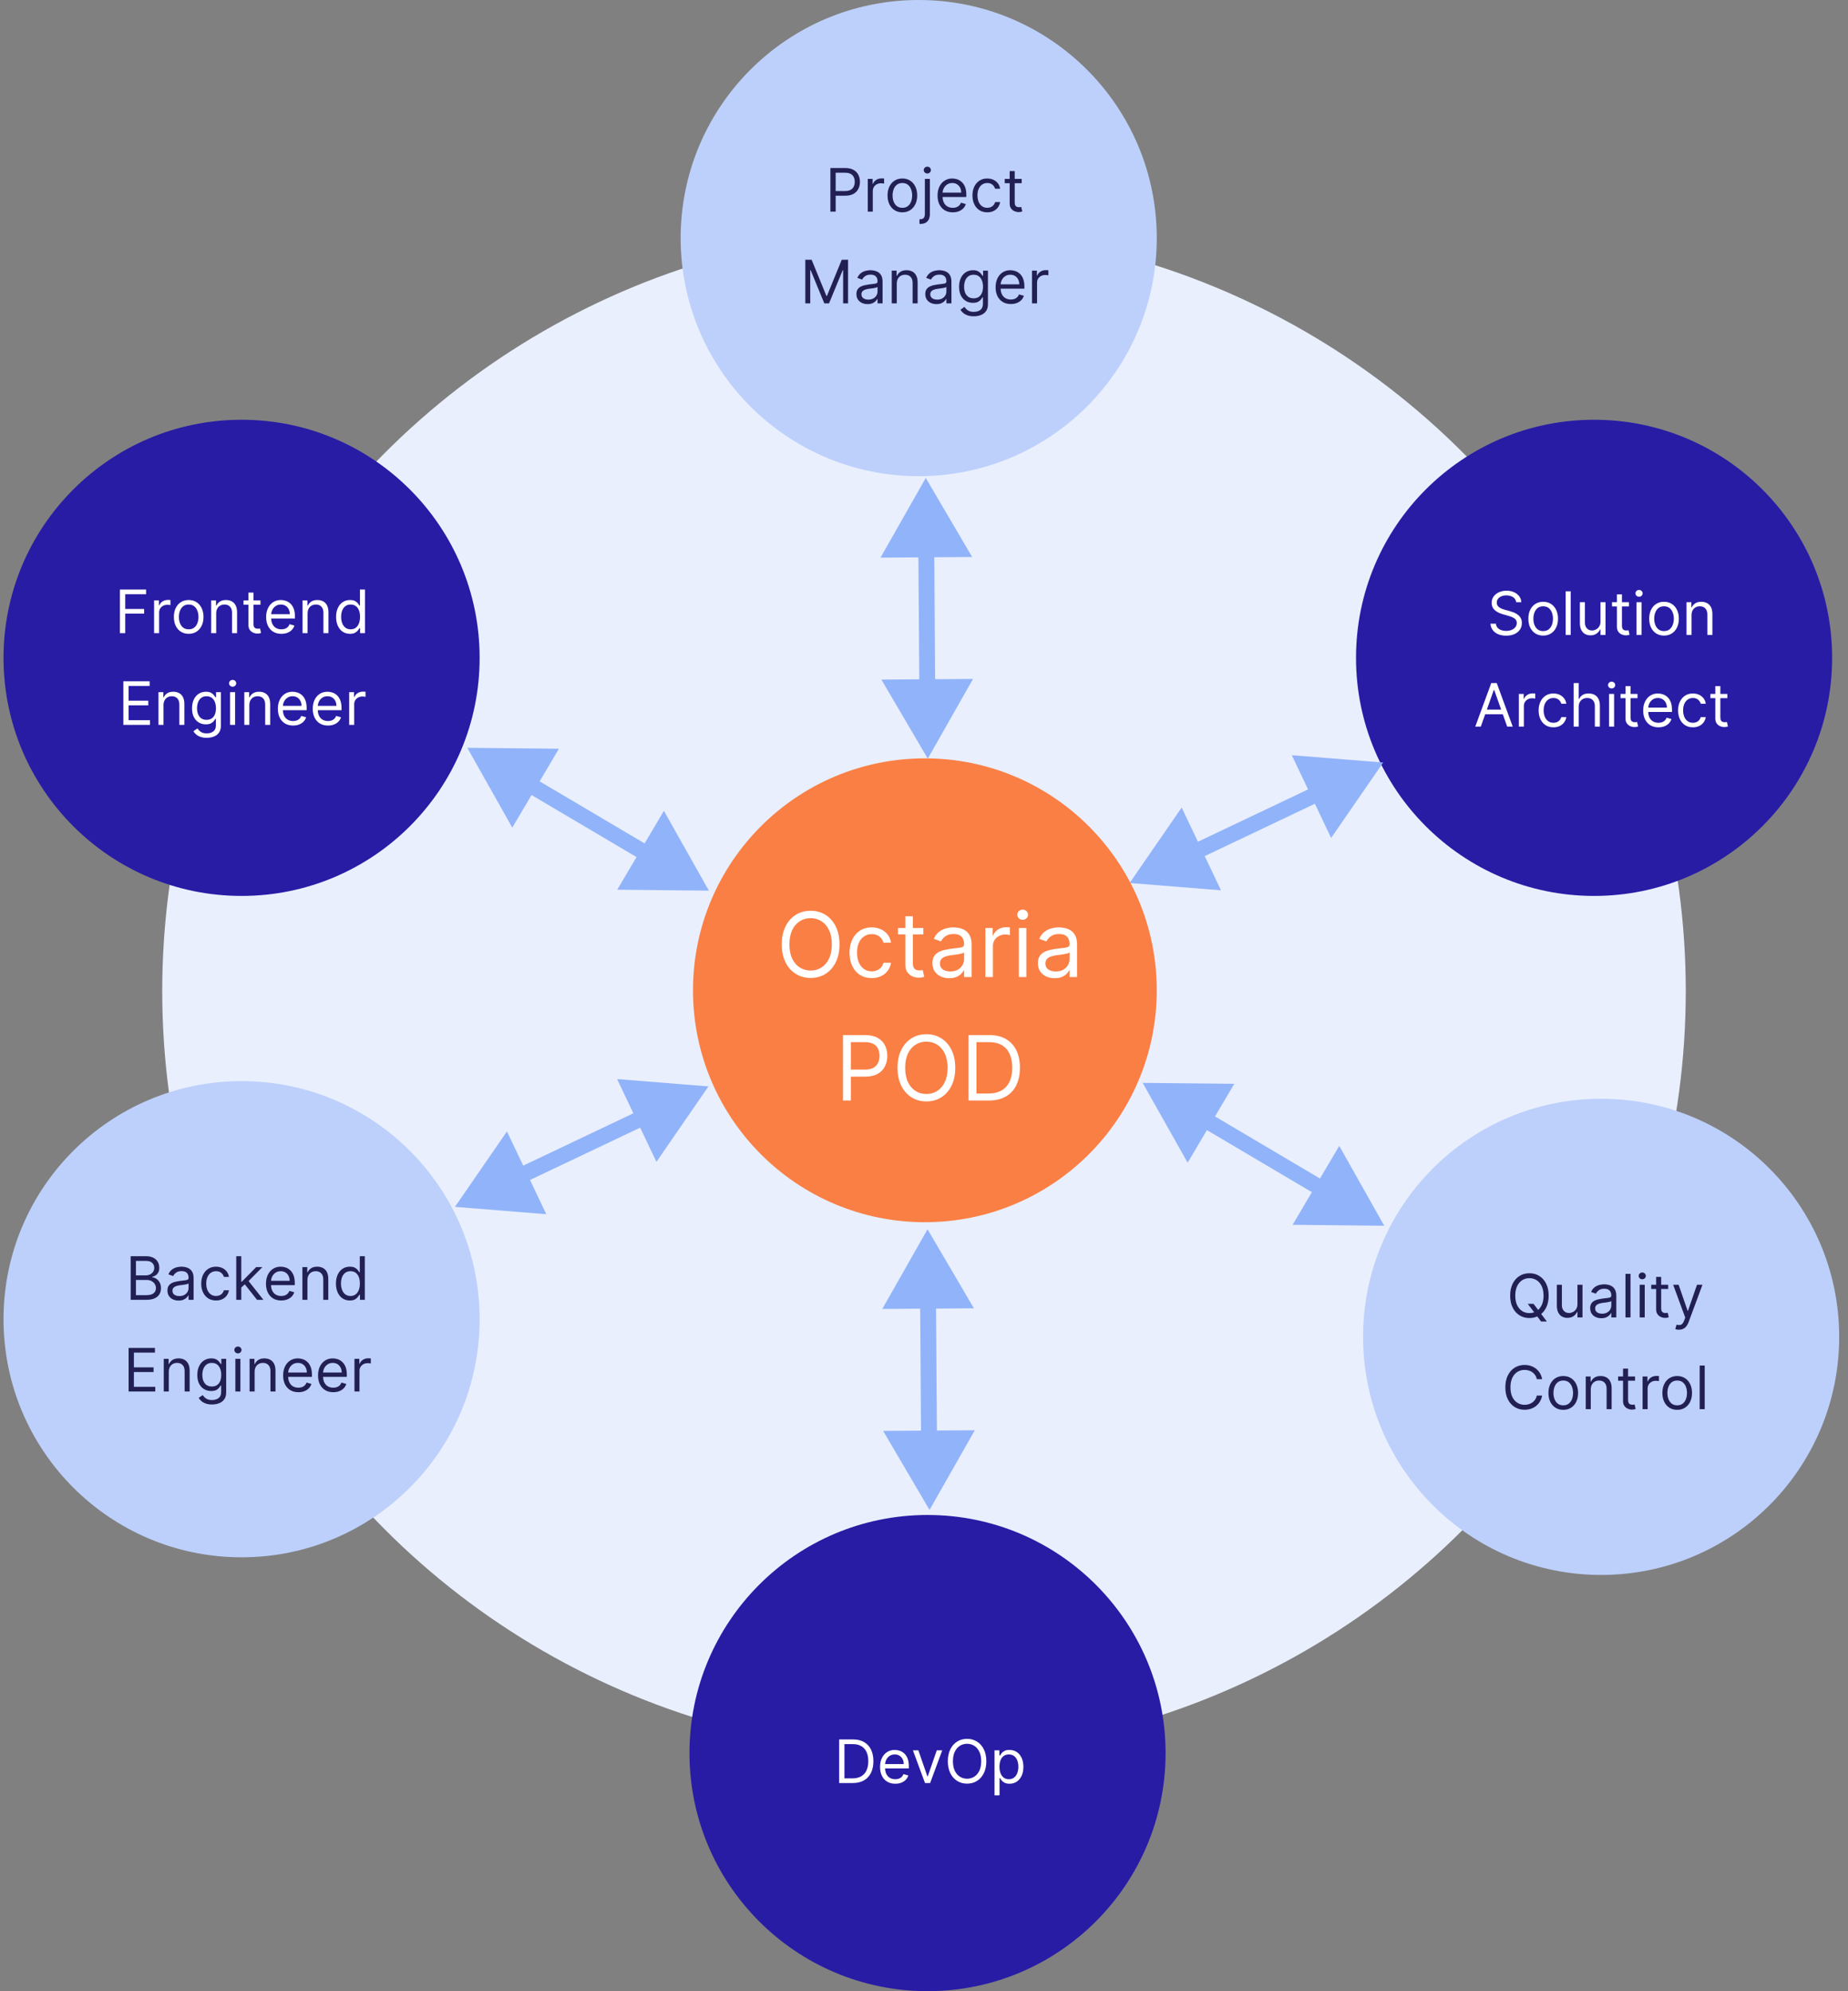
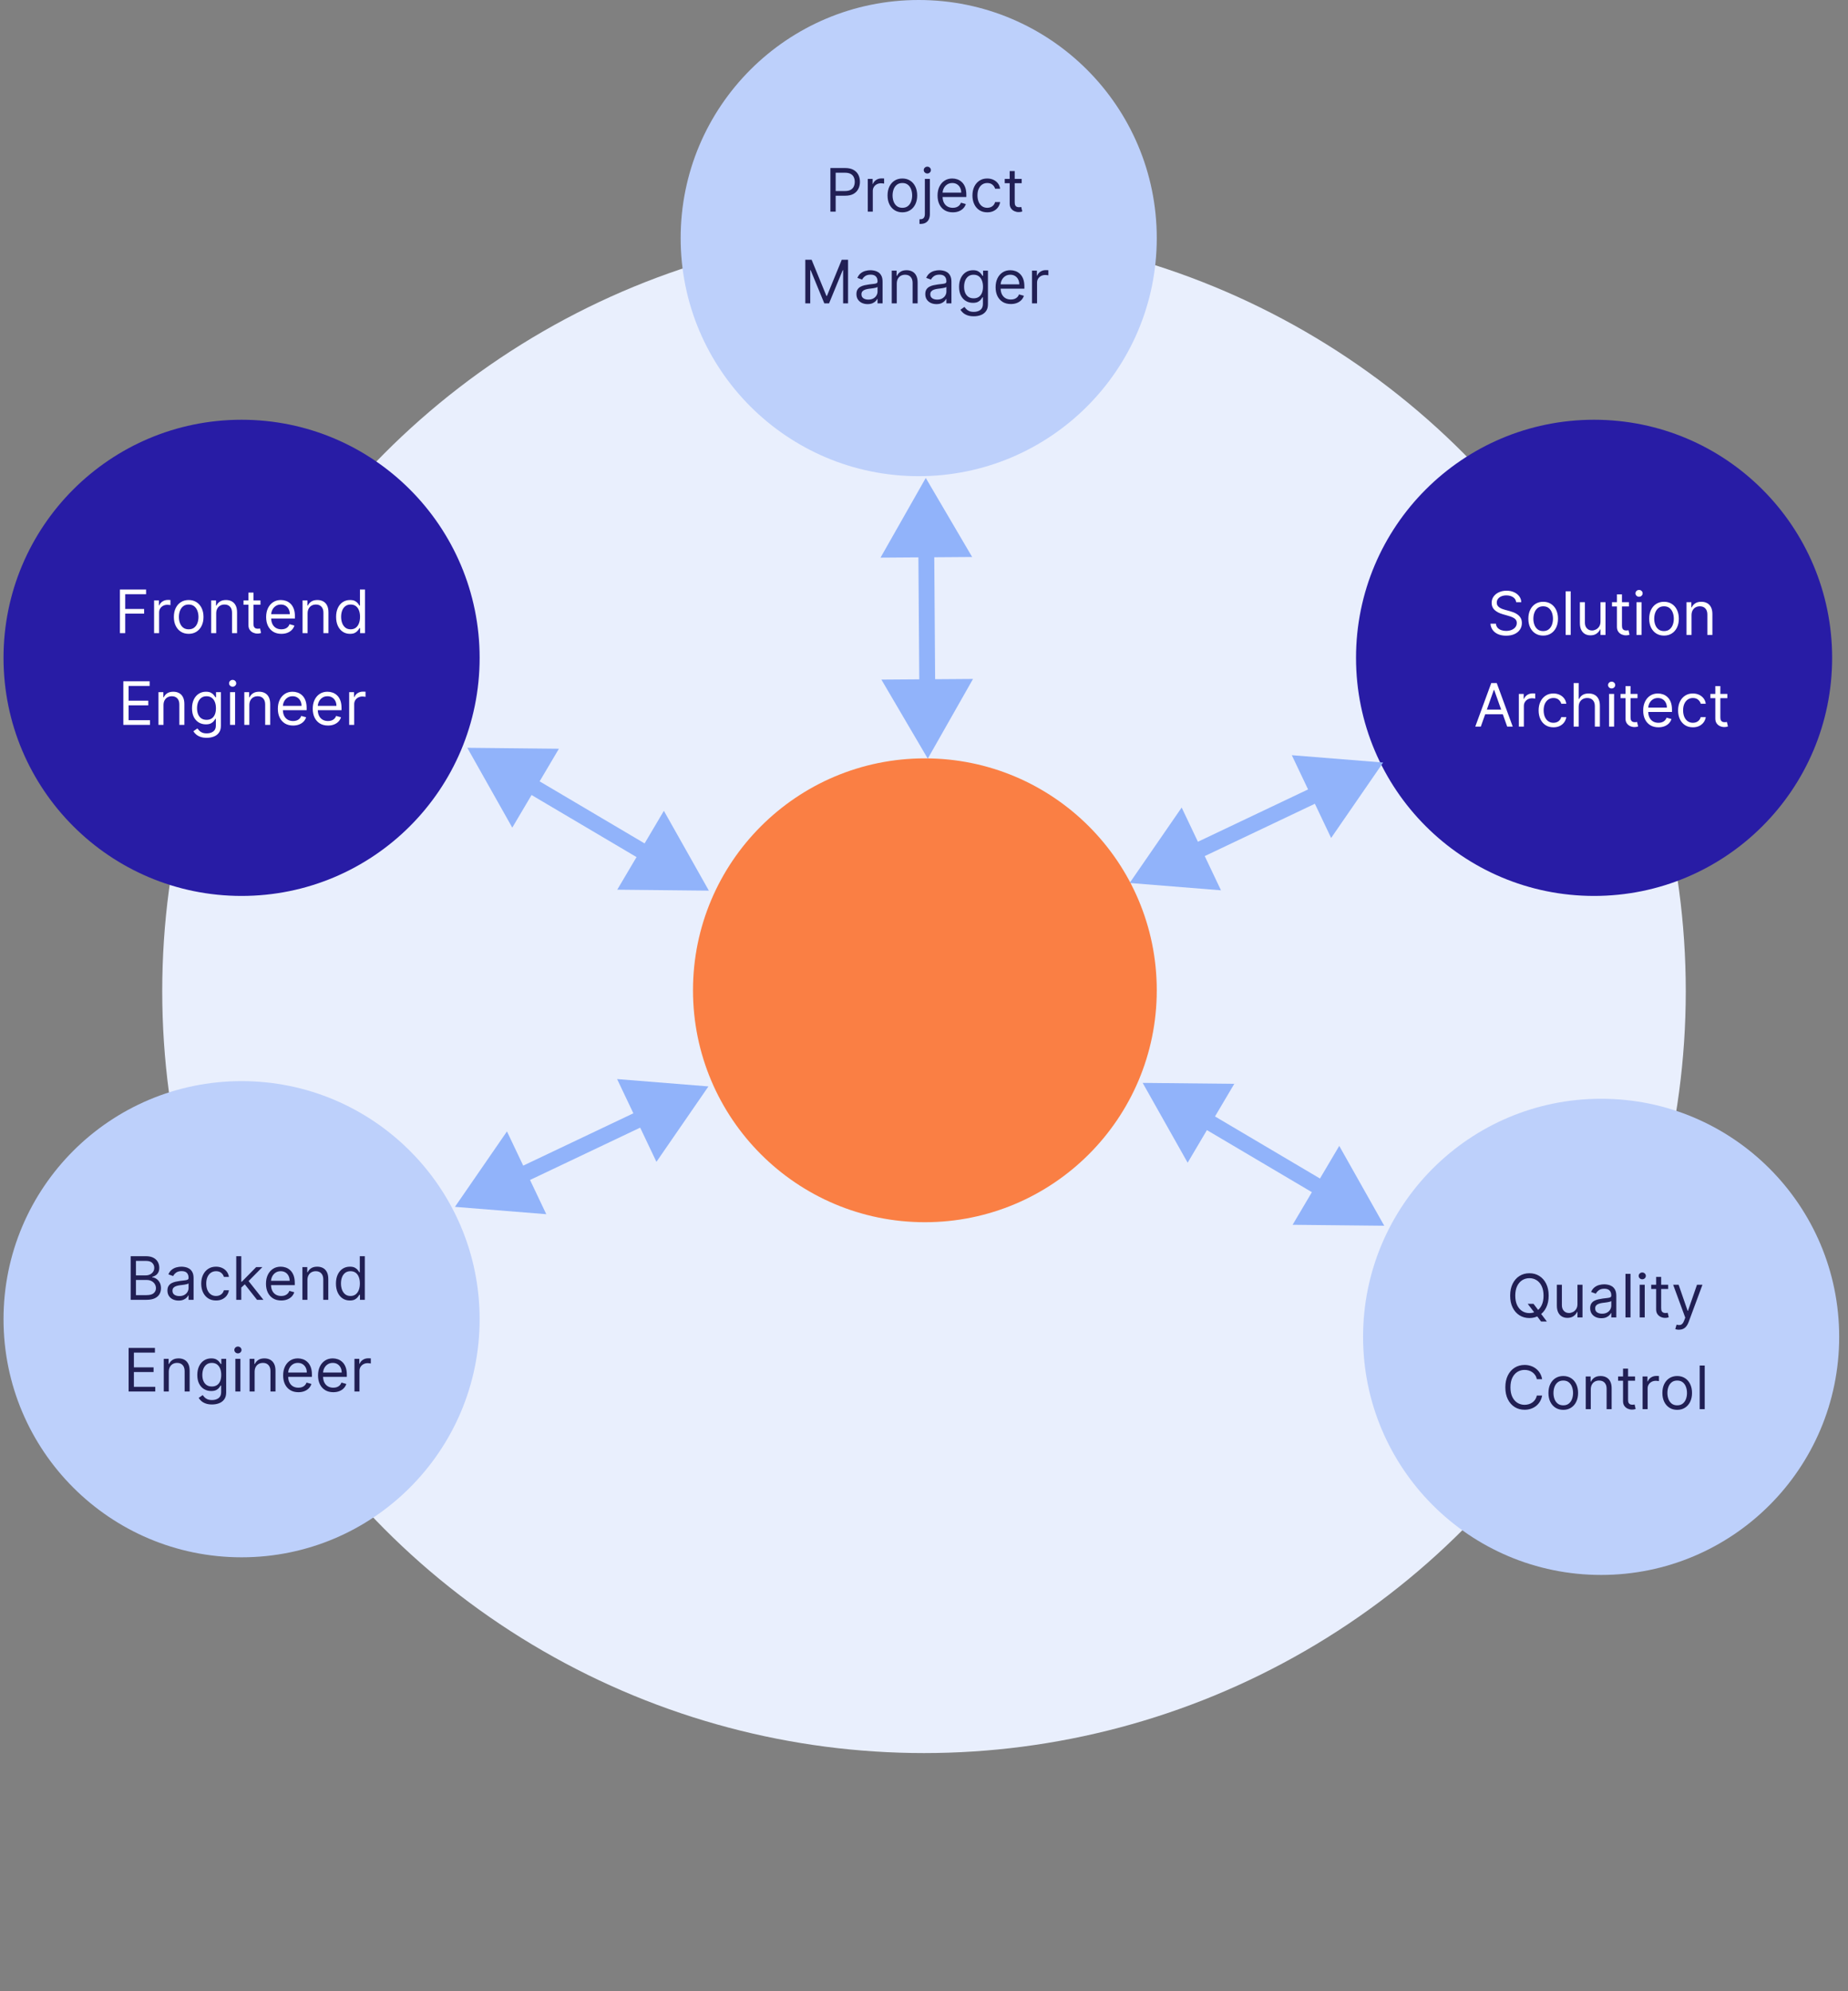
<svg xmlns="http://www.w3.org/2000/svg" width="1048" height="1129" viewBox="0 0 1048 1129" fill="none">
  <rect x="0" y="0" width="1048" height="1129" fill="#808080" stroke="none" />
  <circle cx="524" cy="562" r="432" fill="#E9EFFD" />
  <circle cx="904" cy="373" r="135" fill="#281CA5" />
  <circle cx="908" cy="758" r="135" fill="#BDD0FB" />
-   <circle cx="526" cy="994" r="135" fill="#281CA5" />
  <circle cx="137" cy="748" r="135" fill="#BDD0FB" />
  <circle cx="521" cy="135" r="135" fill="#BDD0FB" />
  <path d="M456.548 578V533.636H471.538C475.019 533.636 477.864 534.265 480.073 535.521C482.297 536.763 483.944 538.445 485.012 540.568C486.081 542.691 486.615 545.059 486.615 547.673C486.615 550.287 486.081 552.663 485.012 554.8C483.958 556.937 482.326 558.641 480.117 559.912C477.907 561.169 475.077 561.797 471.625 561.797H460.881V557.031H471.452C473.835 557.031 475.748 556.62 477.192 555.797C478.636 554.973 479.683 553.861 480.333 552.461C480.998 551.045 481.33 549.45 481.33 547.673C481.33 545.897 480.998 544.308 480.333 542.908C479.683 541.507 478.629 540.409 477.171 539.615C475.712 538.806 473.777 538.402 471.365 538.402H461.921V578H456.548ZM507.736 578.693C504.732 578.693 502.096 577.978 499.829 576.549C497.576 575.119 495.814 573.119 494.543 570.548C493.287 567.978 492.659 564.974 492.659 561.537C492.659 558.071 493.287 555.046 494.543 552.461C495.814 549.876 497.576 547.868 499.829 546.439C502.096 545.009 504.732 544.294 507.736 544.294C510.739 544.294 513.368 545.009 515.621 546.439C517.888 547.868 519.65 549.876 520.906 552.461C522.177 555.046 522.812 558.071 522.812 561.537C522.812 564.974 522.177 567.978 520.906 570.548C519.65 573.119 517.888 575.119 515.621 576.549C513.368 577.978 510.739 578.693 507.736 578.693ZM507.736 574.101C510.017 574.101 511.895 573.516 513.368 572.346C514.841 571.176 515.931 569.638 516.639 567.732C517.346 565.826 517.7 563.761 517.7 561.537C517.7 559.313 517.346 557.241 516.639 555.32C515.931 553.399 514.841 551.847 513.368 550.663C511.895 549.478 510.017 548.886 507.736 548.886C505.454 548.886 503.576 549.478 502.103 550.663C500.63 551.847 499.54 553.399 498.833 555.32C498.125 557.241 497.771 559.313 497.771 561.537C497.771 563.761 498.125 565.826 498.833 567.732C499.54 569.638 500.63 571.176 502.103 572.346C503.576 573.516 505.454 574.101 507.736 574.101ZM543.18 578.693C540.407 578.693 537.959 577.993 535.837 576.592C533.714 575.177 532.053 573.184 530.854 570.613C529.656 568.028 529.056 564.974 529.056 561.45C529.056 557.955 529.656 554.923 530.854 552.352C532.053 549.782 533.721 547.796 535.858 546.395C537.995 544.994 540.465 544.294 543.267 544.294C545.433 544.294 547.144 544.655 548.4 545.377C549.671 546.085 550.639 546.893 551.303 547.803C551.982 548.699 552.509 549.435 552.884 550.013H553.318V533.636H558.43V578H553.491V572.888H552.884C552.509 573.494 551.975 574.26 551.281 575.184C550.588 576.094 549.599 576.91 548.314 577.632C547.029 578.339 545.317 578.693 543.18 578.693ZM543.873 574.101C545.924 574.101 547.657 573.567 549.072 572.498C550.487 571.415 551.563 569.92 552.3 568.014C553.036 566.093 553.404 563.876 553.404 561.364C553.404 558.88 553.043 556.706 552.321 554.843C551.599 552.966 550.531 551.507 549.115 550.468C547.7 549.413 545.953 548.886 543.873 548.886C541.707 548.886 539.902 549.442 538.458 550.554C537.028 551.652 535.952 553.147 535.23 555.038C534.522 556.916 534.169 559.024 534.169 561.364C534.169 563.732 534.53 565.884 535.252 567.819C535.988 569.74 537.071 571.27 538.501 572.411C539.945 573.538 541.736 574.101 543.873 574.101Z" fill="white" />
  <circle cx="137" cy="373" r="135" fill="#281CA5" />
  <path d="M265 424L290.513 469.267L316.959 424.538L265 424ZM402 505L376.487 459.733L350.041 504.462L402 505ZM299.862 444.612L297.572 448.486L364.847 488.261L367.138 484.388L369.428 480.514L302.153 440.739L299.862 444.612Z" fill="#91B3FA" />
  <path d="M648 614L673.513 659.267L699.959 614.538L648 614ZM785 695L759.487 649.733L733.041 694.462L785 695ZM682.862 634.612L680.572 638.486L747.847 678.261L750.138 674.388L752.428 670.514L685.153 630.739L682.862 634.612Z" fill="#91B3FA" />
  <path d="M640.623 500.652L692.418 504.811L670.122 457.876L640.623 500.652ZM784.381 432.361L732.586 428.202L754.882 475.137L784.381 432.361ZM677.205 483.274L679.136 487.339L749.729 453.803L747.799 449.739L745.868 445.674L675.274 479.209L677.205 483.274Z" fill="#91B3FA" />
  <path d="M526.139 430.148L551.797 384.964L499.837 385.336L526.139 430.148ZM525 270.999L499.342 316.183L551.302 315.811L525 270.999ZM525.849 389.649L530.349 389.617L529.79 311.465L525.29 311.497L520.79 311.53L521.349 389.682L525.849 389.649Z" fill="#91B3FA" />
  <circle cx="524.5" cy="561.5" r="131.5" fill="#FA7F44" />
  <path d="M470.916 120V95.273H479.271C481.211 95.273 482.797 95.623 484.028 96.323C485.268 97.015 486.186 97.953 486.781 99.136C487.377 100.32 487.675 101.64 487.675 103.097C487.675 104.554 487.377 105.878 486.781 107.069C486.194 108.26 485.284 109.21 484.053 109.918C482.821 110.619 481.243 110.969 479.32 110.969H473.331V108.312H479.223C480.551 108.312 481.618 108.083 482.423 107.624C483.228 107.165 483.811 106.546 484.173 105.765C484.544 104.976 484.729 104.087 484.729 103.097C484.729 102.107 484.544 101.221 484.173 100.44C483.811 99.66 483.223 99.048 482.411 98.605C481.598 98.154 480.519 97.929 479.175 97.929H473.911V120H470.916ZM492.112 120V101.455H494.865V104.256H495.058C495.396 103.338 496.008 102.594 496.893 102.022C497.779 101.451 498.777 101.165 499.887 101.165C500.097 101.165 500.358 101.169 500.672 101.177C500.986 101.185 501.224 101.197 501.385 101.213V104.111C501.288 104.087 501.067 104.05 500.721 104.002C500.382 103.946 500.024 103.918 499.646 103.918C498.744 103.918 497.94 104.107 497.231 104.485C496.531 104.855 495.975 105.371 495.565 106.031C495.163 106.683 494.961 107.427 494.961 108.264V120H492.112ZM511.732 120.386C510.058 120.386 508.589 119.988 507.325 119.191C506.069 118.394 505.087 117.279 504.379 115.847C503.679 114.414 503.328 112.74 503.328 110.824C503.328 108.892 503.679 107.206 504.379 105.765C505.087 104.324 506.069 103.205 507.325 102.408C508.589 101.612 510.058 101.213 511.732 101.213C513.406 101.213 514.871 101.612 516.127 102.408C517.391 103.205 518.373 104.324 519.073 105.765C519.781 107.206 520.135 108.892 520.135 110.824C520.135 112.74 519.781 114.414 519.073 115.847C518.373 117.279 517.391 118.394 516.127 119.191C514.871 119.988 513.406 120.386 511.732 120.386ZM511.732 117.827C513.004 117.827 514.05 117.501 514.871 116.849C515.692 116.197 516.3 115.339 516.694 114.277C517.089 113.214 517.286 112.063 517.286 110.824C517.286 109.584 517.089 108.429 516.694 107.359C516.3 106.288 515.692 105.423 514.871 104.763C514.05 104.103 513.004 103.773 511.732 103.773C510.46 103.773 509.414 104.103 508.593 104.763C507.772 105.423 507.164 106.288 506.77 107.359C506.375 108.429 506.178 109.584 506.178 110.824C506.178 112.063 506.375 113.214 506.77 114.277C507.164 115.339 507.772 116.197 508.593 116.849C509.414 117.501 510.46 117.827 511.732 117.827ZM524.485 101.455H527.334V121.352C527.334 122.495 527.137 123.485 526.743 124.322C526.356 125.16 525.769 125.808 524.98 126.266C524.199 126.725 523.213 126.955 522.022 126.955C521.925 126.955 521.829 126.955 521.732 126.955C521.635 126.955 521.539 126.955 521.442 126.955V124.298C521.539 124.298 521.627 124.298 521.708 124.298C521.788 124.298 521.877 124.298 521.974 124.298C522.843 124.298 523.479 124.041 523.881 123.526C524.284 123.018 524.485 122.294 524.485 121.352V101.455ZM525.885 98.364C525.33 98.364 524.851 98.174 524.449 97.796C524.054 97.418 523.857 96.963 523.857 96.432C523.857 95.901 524.054 95.446 524.449 95.067C524.851 94.689 525.33 94.5 525.885 94.5C526.441 94.5 526.916 94.689 527.31 95.067C527.713 95.446 527.914 95.901 527.914 96.432C527.914 96.963 527.713 97.418 527.31 97.796C526.916 98.174 526.441 98.364 525.885 98.364ZM540.329 120.386C538.542 120.386 537 119.992 535.705 119.203C534.417 118.406 533.423 117.295 532.722 115.871C532.03 114.438 531.684 112.772 531.684 110.872C531.684 108.973 532.03 107.298 532.722 105.849C533.423 104.393 534.397 103.258 535.644 102.445C536.9 101.624 538.365 101.213 540.039 101.213C541.005 101.213 541.959 101.374 542.901 101.696C543.842 102.018 544.7 102.541 545.472 103.266C546.245 103.982 546.861 104.932 547.32 106.115C547.778 107.298 548.008 108.755 548.008 110.486V111.693H533.712V109.23H545.11C545.11 108.184 544.901 107.25 544.482 106.429C544.072 105.608 543.484 104.96 542.719 104.485C541.963 104.01 541.069 103.773 540.039 103.773C538.904 103.773 537.922 104.054 537.093 104.618C536.272 105.173 535.64 105.898 535.197 106.791C534.755 107.685 534.533 108.643 534.533 109.665V111.307C534.533 112.707 534.775 113.895 535.258 114.869C535.749 115.835 536.429 116.571 537.298 117.078C538.168 117.577 539.178 117.827 540.329 117.827C541.077 117.827 541.754 117.722 542.357 117.513C542.969 117.295 543.496 116.973 543.939 116.547C544.382 116.112 544.724 115.573 544.965 114.929L547.718 115.702C547.428 116.635 546.941 117.456 546.257 118.165C545.573 118.865 544.728 119.412 543.722 119.807C542.715 120.193 541.585 120.386 540.329 120.386ZM559.876 120.386C558.138 120.386 556.641 119.976 555.385 119.155C554.129 118.334 553.163 117.203 552.487 115.762C551.811 114.321 551.473 112.675 551.473 110.824C551.473 108.94 551.819 107.278 552.511 105.837C553.212 104.388 554.186 103.258 555.433 102.445C556.689 101.624 558.154 101.213 559.828 101.213C561.132 101.213 562.307 101.455 563.354 101.938C564.4 102.42 565.257 103.097 565.925 103.966C566.594 104.835 567.008 105.849 567.169 107.009H564.32C564.102 106.163 563.619 105.415 562.871 104.763C562.13 104.103 561.132 103.773 559.876 103.773C558.766 103.773 557.792 104.062 556.955 104.642C556.125 105.214 555.478 106.022 555.011 107.069C554.552 108.107 554.322 109.327 554.322 110.727C554.322 112.16 554.548 113.408 554.999 114.47C555.457 115.533 556.101 116.358 556.93 116.945C557.768 117.533 558.75 117.827 559.876 117.827C560.617 117.827 561.289 117.698 561.893 117.44C562.496 117.183 563.008 116.812 563.426 116.33C563.845 115.847 564.143 115.267 564.32 114.591H567.169C567.008 115.686 566.61 116.672 565.974 117.549C565.346 118.418 564.513 119.111 563.474 119.626C562.444 120.133 561.245 120.386 559.876 120.386ZM579.4 101.455V103.869H569.789V101.455H579.4ZM572.59 97.011H575.44V114.688C575.44 115.492 575.556 116.096 575.79 116.499C576.031 116.893 576.337 117.159 576.707 117.295C577.086 117.424 577.484 117.489 577.903 117.489C578.217 117.489 578.474 117.473 578.675 117.44C578.877 117.4 579.038 117.368 579.158 117.344L579.738 119.903C579.545 119.976 579.275 120.048 578.929 120.121C578.583 120.201 578.144 120.241 577.613 120.241C576.808 120.241 576.019 120.068 575.246 119.722C574.482 119.376 573.846 118.849 573.339 118.141C572.84 117.432 572.59 116.539 572.59 115.46V97.011ZM456.689 147.273H460.263L468.666 167.798H468.956L477.359 147.273H480.933V172H478.132V153.213H477.89L470.163 172H467.459L459.731 153.213H459.49V172H456.689V147.273ZM492.008 172.435C490.833 172.435 489.766 172.213 488.808 171.771C487.85 171.32 487.09 170.672 486.526 169.827C485.963 168.973 485.681 167.943 485.681 166.736C485.681 165.673 485.89 164.812 486.309 164.152C486.727 163.484 487.287 162.961 487.987 162.582C488.687 162.204 489.46 161.922 490.305 161.737C491.159 161.544 492.016 161.391 492.877 161.278C494.004 161.134 494.918 161.025 495.618 160.952C496.326 160.872 496.841 160.739 497.163 160.554C497.493 160.369 497.658 160.047 497.658 159.588V159.491C497.658 158.3 497.332 157.375 496.68 156.714C496.036 156.054 495.058 155.724 493.746 155.724C492.386 155.724 491.32 156.022 490.547 156.618C489.774 157.214 489.231 157.849 488.917 158.526L486.212 157.56C486.695 156.433 487.339 155.555 488.144 154.928C488.957 154.292 489.842 153.849 490.8 153.599C491.766 153.342 492.716 153.213 493.65 153.213C494.245 153.213 494.93 153.286 495.702 153.43C496.483 153.567 497.236 153.853 497.96 154.288C498.693 154.722 499.3 155.378 499.783 156.256C500.266 157.133 500.508 158.308 500.508 159.781V172H497.658V169.489H497.513C497.32 169.891 496.998 170.322 496.547 170.781C496.097 171.239 495.497 171.63 494.748 171.952C494 172.274 493.086 172.435 492.008 172.435ZM492.442 169.875C493.569 169.875 494.519 169.654 495.292 169.211C496.073 168.768 496.66 168.197 497.055 167.496C497.457 166.796 497.658 166.06 497.658 165.287V162.679C497.538 162.824 497.272 162.957 496.861 163.077C496.459 163.19 495.992 163.291 495.461 163.379C494.938 163.46 494.427 163.532 493.927 163.597C493.436 163.653 493.038 163.701 492.732 163.741C491.992 163.838 491.299 163.995 490.655 164.212C490.02 164.422 489.504 164.74 489.11 165.166C488.724 165.585 488.53 166.156 488.53 166.881C488.53 167.871 488.897 168.619 489.629 169.126C490.37 169.625 491.307 169.875 492.442 169.875ZM508.558 160.844V172H505.709V153.455H508.461V156.352H508.703C509.138 155.411 509.798 154.654 510.683 154.082C511.568 153.503 512.711 153.213 514.112 153.213C515.368 153.213 516.466 153.471 517.408 153.986C518.35 154.493 519.082 155.266 519.606 156.304C520.129 157.334 520.39 158.638 520.39 160.216V172H517.541V160.409C517.541 158.952 517.163 157.817 516.406 157.004C515.649 156.183 514.611 155.773 513.291 155.773C512.381 155.773 511.568 155.97 510.852 156.364C510.144 156.759 509.584 157.334 509.174 158.091C508.763 158.848 508.558 159.765 508.558 160.844ZM531.055 172.435C529.879 172.435 528.813 172.213 527.855 171.771C526.897 171.32 526.137 170.672 525.573 169.827C525.01 168.973 524.728 167.943 524.728 166.736C524.728 165.673 524.937 164.812 525.356 164.152C525.774 163.484 526.334 162.961 527.034 162.582C527.734 162.204 528.507 161.922 529.352 161.737C530.205 161.544 531.063 161.391 531.924 161.278C533.051 161.134 533.964 161.025 534.665 160.952C535.373 160.872 535.888 160.739 536.21 160.554C536.54 160.369 536.705 160.047 536.705 159.588V159.491C536.705 158.3 536.379 157.375 535.727 156.714C535.083 156.054 534.105 155.724 532.793 155.724C531.433 155.724 530.366 156.022 529.594 156.618C528.821 157.214 528.278 157.849 527.964 158.526L525.259 157.56C525.742 156.433 526.386 155.555 527.191 154.928C528.004 154.292 528.889 153.849 529.847 153.599C530.813 153.342 531.763 153.213 532.697 153.213C533.292 153.213 533.976 153.286 534.749 153.43C535.53 153.567 536.283 153.853 537.007 154.288C537.739 154.722 538.347 155.378 538.83 156.256C539.313 157.133 539.555 158.308 539.555 159.781V172H536.705V169.489H536.56C536.367 169.891 536.045 170.322 535.594 170.781C535.144 171.239 534.544 171.63 533.795 171.952C533.047 172.274 532.133 172.435 531.055 172.435ZM531.489 169.875C532.616 169.875 533.566 169.654 534.339 169.211C535.119 168.768 535.707 168.197 536.101 167.496C536.504 166.796 536.705 166.06 536.705 165.287V162.679C536.584 162.824 536.319 162.957 535.908 163.077C535.506 163.19 535.039 163.291 534.508 163.379C533.985 163.46 533.473 163.532 532.974 163.597C532.483 163.653 532.085 163.701 531.779 163.741C531.039 163.838 530.346 163.995 529.702 164.212C529.066 164.422 528.551 164.74 528.157 165.166C527.771 165.585 527.577 166.156 527.577 166.881C527.577 167.871 527.944 168.619 528.676 169.126C529.417 169.625 530.354 169.875 531.489 169.875ZM552.241 179.341C550.865 179.341 549.682 179.164 548.691 178.81C547.701 178.464 546.876 178.005 546.216 177.433C545.564 176.87 545.045 176.266 544.659 175.622L546.929 174.028C547.186 174.366 547.512 174.753 547.907 175.188C548.301 175.63 548.84 176.013 549.525 176.335C550.217 176.665 551.122 176.83 552.241 176.83C553.738 176.83 554.974 176.467 555.948 175.743C556.922 175.018 557.409 173.884 557.409 172.338V168.571H557.167C556.958 168.909 556.66 169.328 556.274 169.827C555.896 170.318 555.348 170.756 554.632 171.143C553.924 171.521 552.966 171.71 551.758 171.71C550.261 171.71 548.917 171.356 547.726 170.648C546.542 169.939 545.605 168.909 544.912 167.557C544.228 166.205 543.886 164.562 543.886 162.631C543.886 160.731 544.22 159.077 544.888 157.668C545.556 156.252 546.486 155.157 547.677 154.384C548.869 153.603 550.245 153.213 551.807 153.213C553.014 153.213 553.972 153.414 554.68 153.817C555.397 154.211 555.944 154.662 556.322 155.169C556.709 155.668 557.006 156.079 557.216 156.401H557.505V153.455H560.258V172.531C560.258 174.125 559.896 175.421 559.172 176.419C558.455 177.425 557.489 178.162 556.274 178.629C555.066 179.103 553.722 179.341 552.241 179.341ZM552.145 169.151C553.288 169.151 554.254 168.889 555.042 168.366C555.831 167.843 556.431 167.09 556.841 166.108C557.252 165.126 557.457 163.951 557.457 162.582C557.457 161.246 557.256 160.067 556.853 159.045C556.451 158.022 555.855 157.222 555.066 156.642C554.278 156.062 553.304 155.773 552.145 155.773C550.937 155.773 549.931 156.079 549.126 156.69C548.329 157.302 547.73 158.123 547.327 159.153C546.933 160.184 546.736 161.327 546.736 162.582C546.736 163.87 546.937 165.009 547.339 165.999C547.75 166.981 548.353 167.754 549.15 168.317C549.955 168.873 550.953 169.151 552.145 169.151ZM573.25 172.386C571.463 172.386 569.921 171.992 568.625 171.203C567.338 170.406 566.343 169.295 565.643 167.871C564.951 166.438 564.605 164.772 564.605 162.872C564.605 160.973 564.951 159.298 565.643 157.849C566.343 156.393 567.317 155.258 568.565 154.445C569.821 153.624 571.286 153.213 572.96 153.213C573.926 153.213 574.88 153.374 575.821 153.696C576.763 154.018 577.62 154.541 578.393 155.266C579.166 155.982 579.782 156.932 580.241 158.115C580.699 159.298 580.929 160.755 580.929 162.486V163.693H566.633V161.23H578.031C578.031 160.184 577.822 159.25 577.403 158.429C576.993 157.608 576.405 156.96 575.64 156.485C574.884 156.01 573.99 155.773 572.96 155.773C571.825 155.773 570.843 156.054 570.014 156.618C569.193 157.173 568.561 157.898 568.118 158.791C567.676 159.685 567.454 160.643 567.454 161.665V163.307C567.454 164.707 567.696 165.895 568.179 166.869C568.67 167.835 569.35 168.571 570.219 169.078C571.089 169.577 572.099 169.827 573.25 169.827C573.998 169.827 574.674 169.722 575.278 169.513C575.89 169.295 576.417 168.973 576.86 168.547C577.303 168.112 577.645 167.573 577.886 166.929L580.639 167.702C580.349 168.635 579.862 169.456 579.178 170.165C578.494 170.865 577.649 171.412 576.642 171.807C575.636 172.193 574.505 172.386 573.25 172.386ZM585.263 172V153.455H588.016V156.256H588.209C588.547 155.338 589.159 154.594 590.044 154.022C590.93 153.451 591.928 153.165 593.039 153.165C593.248 153.165 593.51 153.169 593.824 153.177C594.138 153.185 594.375 153.197 594.536 153.213V156.111C594.439 156.087 594.218 156.05 593.872 156.002C593.534 155.946 593.176 155.918 592.797 155.918C591.896 155.918 591.091 156.107 590.383 156.485C589.682 156.855 589.127 157.371 588.716 158.031C588.314 158.683 588.113 159.427 588.113 160.264V172H585.263Z" fill="#211F54" />
  <path d="M859.823 341.455C859.678 340.231 859.09 339.281 858.06 338.605C857.03 337.929 855.766 337.591 854.269 337.591C853.174 337.591 852.216 337.768 851.395 338.122C850.582 338.476 849.946 338.963 849.487 339.583C849.037 340.203 848.811 340.907 848.811 341.696C848.811 342.356 848.968 342.924 849.282 343.398C849.604 343.865 850.015 344.256 850.514 344.57C851.013 344.875 851.536 345.129 852.083 345.33C852.631 345.523 853.134 345.68 853.593 345.801L856.104 346.477C856.748 346.646 857.464 346.88 858.253 347.178C859.05 347.475 859.811 347.882 860.535 348.397C861.268 348.904 861.871 349.556 862.346 350.353C862.821 351.15 863.059 352.128 863.059 353.287C863.059 354.623 862.708 355.83 862.008 356.909C861.316 357.988 860.302 358.845 858.965 359.481C857.637 360.117 856.023 360.435 854.124 360.435C852.353 360.435 850.82 360.149 849.524 359.577C848.236 359.006 847.222 358.209 846.481 357.187C845.749 356.165 845.334 354.977 845.237 353.625H848.328C848.409 354.559 848.723 355.331 849.27 355.943C849.826 356.547 850.526 356.998 851.371 357.295C852.224 357.585 853.142 357.73 854.124 357.73C855.267 357.73 856.293 357.545 857.203 357.175C858.112 356.796 858.833 356.273 859.364 355.605C859.895 354.929 860.161 354.14 860.161 353.239C860.161 352.418 859.931 351.75 859.473 351.234C859.014 350.719 858.41 350.301 857.661 349.979C856.913 349.657 856.104 349.375 855.235 349.134L852.192 348.264C850.26 347.709 848.731 346.916 847.604 345.886C846.477 344.855 845.914 343.507 845.914 341.841C845.914 340.456 846.288 339.249 847.036 338.219C847.793 337.18 848.807 336.375 850.079 335.804C851.359 335.224 852.788 334.935 854.365 334.935C855.959 334.935 857.376 335.22 858.615 335.792C859.855 336.355 860.837 337.128 861.561 338.11C862.294 339.092 862.68 340.207 862.72 341.455H859.823ZM875.129 360.386C873.455 360.386 871.986 359.988 870.722 359.191C869.467 358.394 868.485 357.279 867.776 355.847C867.076 354.414 866.726 352.74 866.726 350.824C866.726 348.892 867.076 347.206 867.776 345.765C868.485 344.324 869.467 343.205 870.722 342.408C871.986 341.612 873.455 341.213 875.129 341.213C876.804 341.213 878.269 341.612 879.524 342.408C880.788 343.205 881.77 344.324 882.47 345.765C883.179 347.206 883.533 348.892 883.533 350.824C883.533 352.74 883.179 354.414 882.47 355.847C881.77 357.279 880.788 358.394 879.524 359.191C878.269 359.988 876.804 360.386 875.129 360.386ZM875.129 357.827C876.401 357.827 877.448 357.501 878.269 356.849C879.09 356.197 879.697 355.339 880.092 354.277C880.486 353.214 880.683 352.063 880.683 350.824C880.683 349.584 880.486 348.429 880.092 347.359C879.697 346.288 879.09 345.423 878.269 344.763C877.448 344.103 876.401 343.773 875.129 343.773C873.858 343.773 872.811 344.103 871.99 344.763C871.169 345.423 870.561 346.288 870.167 347.359C869.773 348.429 869.575 349.584 869.575 350.824C869.575 352.063 869.773 353.214 870.167 354.277C870.561 355.339 871.169 356.197 871.99 356.849C872.811 357.501 873.858 357.827 875.129 357.827ZM890.732 335.273V360H887.882V335.273H890.732ZM907.638 352.418V341.455H910.488V360H907.638V356.861H907.445C907.01 357.803 906.334 358.603 905.417 359.263C904.499 359.915 903.34 360.241 901.939 360.241C900.78 360.241 899.75 359.988 898.848 359.481C897.947 358.966 897.239 358.193 896.723 357.163C896.208 356.124 895.951 354.816 895.951 353.239V341.455H898.8V353.045C898.8 354.398 899.178 355.476 899.935 356.281C900.7 357.086 901.674 357.489 902.857 357.489C903.565 357.489 904.286 357.308 905.018 356.945C905.759 356.583 906.379 356.028 906.878 355.279C907.385 354.531 907.638 353.577 907.638 352.418ZM923.772 341.455V343.869H914.161V341.455H923.772ZM916.962 337.011H919.812V354.688C919.812 355.492 919.928 356.096 920.162 356.499C920.403 356.893 920.709 357.159 921.079 357.295C921.458 357.424 921.856 357.489 922.275 357.489C922.589 357.489 922.846 357.473 923.047 357.44C923.249 357.4 923.41 357.368 923.53 357.344L924.11 359.903C923.917 359.976 923.647 360.048 923.301 360.121C922.955 360.201 922.516 360.241 921.985 360.241C921.18 360.241 920.391 360.068 919.619 359.722C918.854 359.376 918.218 358.849 917.711 358.141C917.212 357.432 916.962 356.539 916.962 355.46V337.011ZM928.058 360V341.455H930.908V360H928.058ZM929.507 338.364C928.952 338.364 928.473 338.174 928.07 337.796C927.676 337.418 927.479 336.963 927.479 336.432C927.479 335.901 927.676 335.446 928.07 335.067C928.473 334.689 928.952 334.5 929.507 334.5C930.062 334.5 930.537 334.689 930.932 335.067C931.334 335.446 931.535 335.901 931.535 336.432C931.535 336.963 931.334 337.418 930.932 337.796C930.537 338.174 930.062 338.364 929.507 338.364ZM943.661 360.386C941.986 360.386 940.517 359.988 939.254 359.191C937.998 358.394 937.016 357.279 936.308 355.847C935.607 354.414 935.257 352.74 935.257 350.824C935.257 348.892 935.607 347.206 936.308 345.765C937.016 344.324 937.998 343.205 939.254 342.408C940.517 341.612 941.986 341.213 943.661 341.213C945.335 341.213 946.8 341.612 948.055 342.408C949.319 343.205 950.301 344.324 951.002 345.765C951.71 347.206 952.064 348.892 952.064 350.824C952.064 352.74 951.71 354.414 951.002 355.847C950.301 357.279 949.319 358.394 948.055 359.191C946.8 359.988 945.335 360.386 943.661 360.386ZM943.661 357.827C944.932 357.827 945.979 357.501 946.8 356.849C947.621 356.197 948.229 355.339 948.623 354.277C949.017 353.214 949.215 352.063 949.215 350.824C949.215 349.584 949.017 348.429 948.623 347.359C948.229 346.288 947.621 345.423 946.8 344.763C945.979 344.103 944.932 343.773 943.661 343.773C942.389 343.773 941.342 344.103 940.521 344.763C939.7 345.423 939.093 346.288 938.698 347.359C938.304 348.429 938.107 349.584 938.107 350.824C938.107 352.063 938.304 353.214 938.698 354.277C939.093 355.339 939.7 356.197 940.521 356.849C941.342 357.501 942.389 357.827 943.661 357.827ZM959.263 348.844V360H956.414V341.455H959.166V344.352H959.408C959.843 343.411 960.503 342.654 961.388 342.082C962.273 341.503 963.416 341.213 964.817 341.213C966.073 341.213 967.171 341.471 968.113 341.986C969.055 342.493 969.787 343.266 970.311 344.304C970.834 345.334 971.095 346.638 971.095 348.216V360H968.246V348.409C968.246 346.952 967.868 345.817 967.111 345.004C966.354 344.183 965.316 343.773 963.996 343.773C963.086 343.773 962.273 343.97 961.557 344.364C960.849 344.759 960.289 345.334 959.879 346.091C959.468 346.848 959.263 347.765 959.263 348.844ZM839.76 412H836.621L845.701 387.273H848.792L857.871 412H854.732L847.343 391.185H847.15L839.76 412ZM840.92 402.341H853.573V404.997H840.92V402.341ZM861.336 412V393.455H864.089V396.256H864.282C864.621 395.338 865.232 394.594 866.118 394.022C867.003 393.451 868.001 393.165 869.112 393.165C869.321 393.165 869.583 393.169 869.897 393.177C870.211 393.185 870.448 393.197 870.609 393.213V396.111C870.513 396.087 870.291 396.05 869.945 396.002C869.607 395.946 869.249 395.918 868.871 395.918C867.969 395.918 867.164 396.107 866.456 396.485C865.756 396.855 865.2 397.371 864.79 398.031C864.387 398.683 864.186 399.427 864.186 400.264V412H861.336ZM880.956 412.386C879.218 412.386 877.721 411.976 876.465 411.155C875.209 410.334 874.243 409.203 873.567 407.762C872.891 406.321 872.553 404.675 872.553 402.824C872.553 400.94 872.899 399.278 873.591 397.837C874.292 396.388 875.266 395.258 876.513 394.445C877.769 393.624 879.234 393.213 880.908 393.213C882.212 393.213 883.387 393.455 884.434 393.938C885.48 394.42 886.337 395.097 887.006 395.966C887.674 396.835 888.088 397.849 888.249 399.009H885.4C885.182 398.163 884.699 397.415 883.951 396.763C883.21 396.103 882.212 395.773 880.956 395.773C879.846 395.773 878.872 396.062 878.035 396.642C877.206 397.214 876.558 398.022 876.091 399.069C875.632 400.107 875.403 401.327 875.403 402.727C875.403 404.16 875.628 405.408 876.079 406.47C876.537 407.533 877.181 408.358 878.01 408.945C878.848 409.533 879.83 409.827 880.956 409.827C881.697 409.827 882.369 409.698 882.973 409.44C883.577 409.183 884.088 408.812 884.506 408.33C884.925 407.847 885.223 407.267 885.4 406.591H888.249C888.088 407.686 887.69 408.672 887.054 409.549C886.426 410.418 885.593 411.111 884.555 411.626C883.524 412.133 882.325 412.386 880.956 412.386ZM895.264 400.844V412H892.415V387.273H895.264V396.352H895.506C895.94 395.394 896.592 394.634 897.461 394.07C898.339 393.499 899.506 393.213 900.963 393.213C902.227 393.213 903.333 393.467 904.283 393.974C905.233 394.473 905.97 395.241 906.493 396.28C907.024 397.31 907.29 398.622 907.29 400.216V412H904.44V400.409C904.44 398.936 904.058 397.797 903.293 396.992C902.537 396.179 901.486 395.773 900.142 395.773C899.208 395.773 898.371 395.97 897.631 396.364C896.898 396.759 896.318 397.334 895.892 398.091C895.473 398.848 895.264 399.765 895.264 400.844ZM912.502 412V393.455H915.352V412H912.502ZM913.951 390.364C913.396 390.364 912.917 390.174 912.515 389.796C912.12 389.418 911.923 388.963 911.923 388.432C911.923 387.901 912.12 387.446 912.515 387.067C912.917 386.689 913.396 386.5 913.951 386.5C914.507 386.5 914.982 386.689 915.376 387.067C915.779 387.446 915.98 387.901 915.98 388.432C915.98 388.963 915.779 389.418 915.376 389.796C914.982 390.174 914.507 390.364 913.951 390.364ZM928.636 393.455V395.869H919.025V393.455H928.636ZM921.827 389.011H924.676V406.688C924.676 407.492 924.793 408.096 925.026 408.499C925.268 408.893 925.573 409.159 925.944 409.295C926.322 409.424 926.72 409.489 927.139 409.489C927.453 409.489 927.711 409.473 927.912 409.44C928.113 409.4 928.274 409.368 928.395 409.344L928.974 411.903C928.781 411.976 928.511 412.048 928.165 412.121C927.819 412.201 927.381 412.241 926.849 412.241C926.044 412.241 925.256 412.068 924.483 411.722C923.718 411.376 923.082 410.849 922.575 410.141C922.076 409.432 921.827 408.539 921.827 407.46V389.011ZM940.499 412.386C938.712 412.386 937.17 411.992 935.874 411.203C934.587 410.406 933.593 409.295 932.892 407.871C932.2 406.438 931.854 404.772 931.854 402.872C931.854 400.973 932.2 399.298 932.892 397.849C933.593 396.393 934.566 395.258 935.814 394.445C937.07 393.624 938.535 393.213 940.209 393.213C941.175 393.213 942.129 393.374 943.07 393.696C944.012 394.018 944.869 394.541 945.642 395.266C946.415 395.982 947.031 396.932 947.49 398.115C947.948 399.298 948.178 400.755 948.178 402.486V403.693H933.882V401.23H945.28C945.28 400.184 945.071 399.25 944.652 398.429C944.242 397.608 943.654 396.96 942.889 396.485C942.133 396.01 941.239 395.773 940.209 395.773C939.074 395.773 938.092 396.054 937.263 396.618C936.442 397.173 935.81 397.898 935.367 398.791C934.925 399.685 934.703 400.643 934.703 401.665V403.307C934.703 404.707 934.945 405.895 935.428 406.869C935.919 407.835 936.599 408.571 937.468 409.078C938.338 409.577 939.348 409.827 940.499 409.827C941.247 409.827 941.923 409.722 942.527 409.513C943.139 409.295 943.666 408.973 944.109 408.547C944.552 408.112 944.894 407.573 945.135 406.929L947.888 407.702C947.598 408.635 947.111 409.456 946.427 410.165C945.743 410.865 944.898 411.412 943.892 411.807C942.885 412.193 941.754 412.386 940.499 412.386ZM960.046 412.386C958.308 412.386 956.811 411.976 955.555 411.155C954.299 410.334 953.333 409.203 952.657 407.762C951.981 406.321 951.643 404.675 951.643 402.824C951.643 400.94 951.989 399.278 952.681 397.837C953.382 396.388 954.356 395.258 955.603 394.445C956.859 393.624 958.324 393.213 959.998 393.213C961.302 393.213 962.477 393.455 963.524 393.938C964.57 394.42 965.427 395.097 966.095 395.966C966.763 396.835 967.178 397.849 967.339 399.009H964.49C964.272 398.163 963.789 397.415 963.041 396.763C962.3 396.103 961.302 395.773 960.046 395.773C958.936 395.773 957.962 396.062 957.124 396.642C956.295 397.214 955.647 398.022 955.181 399.069C954.722 400.107 954.492 401.327 954.492 402.727C954.492 404.16 954.718 405.408 955.169 406.47C955.627 407.533 956.271 408.358 957.1 408.945C957.937 409.533 958.919 409.827 960.046 409.827C960.787 409.827 961.459 409.698 962.063 409.44C962.666 409.183 963.177 408.812 963.596 408.33C964.015 407.847 964.312 407.267 964.49 406.591H967.339C967.178 407.686 966.78 408.672 966.144 409.549C965.516 410.418 964.683 411.111 963.644 411.626C962.614 412.133 961.415 412.386 960.046 412.386ZM979.57 393.455V395.869H969.959V393.455H979.57ZM972.76 389.011H975.61V406.688C975.61 407.492 975.726 408.096 975.96 408.499C976.201 408.893 976.507 409.159 976.877 409.295C977.256 409.424 977.654 409.489 978.073 409.489C978.387 409.489 978.644 409.473 978.845 409.44C979.047 409.4 979.208 409.368 979.328 409.344L979.908 411.903C979.715 411.976 979.445 412.048 979.099 412.121C978.753 412.201 978.314 412.241 977.783 412.241C976.978 412.241 976.189 412.068 975.416 411.722C974.652 411.376 974.016 410.849 973.509 410.141C973.01 409.432 972.76 408.539 972.76 407.46V389.011Z" fill="white" />
  <path d="M866.364 739.273H869.648L872.401 742.895L873.125 743.861L877.23 749.318H873.946L871.242 745.696L870.566 744.778L866.364 739.273ZM878.245 734.636C878.245 737.244 877.774 739.498 876.832 741.398C875.89 743.297 874.598 744.762 872.956 745.793C871.314 746.823 869.439 747.338 867.33 747.338C865.221 747.338 863.346 746.823 861.703 745.793C860.061 744.762 858.77 743.297 857.828 741.398C856.886 739.498 856.415 737.244 856.415 734.636C856.415 732.028 856.886 729.775 857.828 727.875C858.77 725.975 860.061 724.51 861.703 723.48C863.346 722.45 865.221 721.935 867.33 721.935C869.439 721.935 871.314 722.45 872.956 723.48C874.598 724.51 875.89 725.975 876.832 727.875C877.774 729.775 878.245 732.028 878.245 734.636ZM875.347 734.636C875.347 732.495 874.989 730.688 874.272 729.215C873.564 727.742 872.602 726.627 871.387 725.871C870.179 725.114 868.827 724.736 867.33 724.736C865.833 724.736 864.476 725.114 863.261 725.871C862.054 726.627 861.092 727.742 860.375 729.215C859.667 730.688 859.313 732.495 859.313 734.636C859.313 736.777 859.667 738.585 860.375 740.058C861.092 741.531 862.054 742.645 863.261 743.402C864.476 744.159 865.833 744.537 867.33 744.537C868.827 744.537 870.179 744.159 871.387 743.402C872.602 742.645 873.564 741.531 874.272 740.058C874.989 738.585 875.347 736.777 875.347 734.636ZM894.581 739.418V728.455H897.43V747H894.581V743.861H894.387C893.953 744.803 893.277 745.603 892.359 746.263C891.441 746.915 890.282 747.241 888.882 747.241C887.723 747.241 886.692 746.988 885.791 746.481C884.889 745.966 884.181 745.193 883.666 744.163C883.151 743.124 882.893 741.816 882.893 740.239V728.455H885.743V740.045C885.743 741.398 886.121 742.476 886.877 743.281C887.642 744.086 888.616 744.489 889.799 744.489C890.508 744.489 891.228 744.308 891.961 743.945C892.701 743.583 893.321 743.028 893.82 742.279C894.327 741.531 894.581 740.577 894.581 739.418ZM908.106 747.435C906.931 747.435 905.865 747.213 904.907 746.771C903.949 746.32 903.188 745.672 902.625 744.827C902.061 743.973 901.78 742.943 901.78 741.736C901.78 740.673 901.989 739.812 902.407 739.152C902.826 738.484 903.385 737.961 904.086 737.582C904.786 737.204 905.559 736.922 906.404 736.737C907.257 736.544 908.114 736.391 908.976 736.278C910.103 736.134 911.016 736.025 911.716 735.952C912.425 735.872 912.94 735.739 913.262 735.554C913.592 735.369 913.757 735.047 913.757 734.588V734.491C913.757 733.3 913.431 732.375 912.779 731.714C912.135 731.054 911.157 730.724 909.845 730.724C908.485 730.724 907.418 731.022 906.645 731.618C905.873 732.214 905.329 732.849 905.015 733.526L902.311 732.56C902.794 731.433 903.438 730.555 904.243 729.928C905.056 729.292 905.941 728.849 906.899 728.599C907.865 728.342 908.815 728.213 909.748 728.213C910.344 728.213 911.028 728.286 911.801 728.43C912.582 728.567 913.334 728.853 914.059 729.288C914.791 729.722 915.399 730.378 915.882 731.256C916.365 732.133 916.606 733.308 916.606 734.781V747H913.757V744.489H913.612C913.419 744.891 913.097 745.322 912.646 745.781C912.195 746.239 911.596 746.63 910.847 746.952C910.099 747.274 909.185 747.435 908.106 747.435ZM908.541 744.875C909.668 744.875 910.618 744.654 911.39 744.211C912.171 743.768 912.759 743.197 913.153 742.496C913.556 741.796 913.757 741.06 913.757 740.287V737.679C913.636 737.824 913.371 737.957 912.96 738.077C912.558 738.19 912.091 738.291 911.559 738.379C911.036 738.46 910.525 738.532 910.026 738.597C909.535 738.653 909.137 738.701 908.831 738.741C908.09 738.838 907.398 738.995 906.754 739.212C906.118 739.422 905.603 739.74 905.209 740.166C904.822 740.585 904.629 741.156 904.629 741.881C904.629 742.871 904.995 743.619 905.728 744.126C906.468 744.625 907.406 744.875 908.541 744.875ZM924.657 722.273V747H921.807V722.273H924.657ZM929.876 747V728.455H932.725V747H929.876ZM931.324 725.364C930.769 725.364 930.29 725.174 929.888 724.796C929.493 724.418 929.296 723.963 929.296 723.432C929.296 722.901 929.493 722.446 929.888 722.067C930.29 721.689 930.769 721.5 931.324 721.5C931.88 721.5 932.355 721.689 932.749 722.067C933.152 722.446 933.353 722.901 933.353 723.432C933.353 723.963 933.152 724.418 932.749 724.796C932.355 725.174 931.88 725.364 931.324 725.364ZM946.009 728.455V730.869H936.398V728.455H946.009ZM939.2 724.011H942.049V741.688C942.049 742.492 942.166 743.096 942.399 743.499C942.641 743.893 942.946 744.159 943.317 744.295C943.695 744.424 944.094 744.489 944.512 744.489C944.826 744.489 945.084 744.473 945.285 744.44C945.486 744.4 945.647 744.368 945.768 744.344L946.347 746.903C946.154 746.976 945.884 747.048 945.538 747.121C945.192 747.201 944.754 747.241 944.222 747.241C943.417 747.241 942.629 747.068 941.856 746.722C941.091 746.376 940.455 745.849 939.948 745.141C939.449 744.432 939.2 743.539 939.2 742.46V724.011ZM952.131 753.955C951.648 753.955 951.217 753.914 950.839 753.834C950.46 753.761 950.199 753.689 950.054 753.616L950.778 751.105C951.471 751.282 952.082 751.347 952.614 751.298C953.145 751.25 953.616 751.013 954.026 750.586C954.445 750.167 954.827 749.487 955.173 748.545L955.705 747.097L948.847 728.455H951.938L957.057 743.233H957.25L962.369 728.455H965.46L957.588 749.705C957.234 750.662 956.795 751.455 956.272 752.083C955.749 752.719 955.141 753.19 954.449 753.496C953.765 753.802 952.992 753.955 952.131 753.955ZM874.54 782H871.545C871.368 781.139 871.058 780.382 870.616 779.73C870.181 779.078 869.65 778.531 869.022 778.088C868.402 777.637 867.714 777.299 866.957 777.074C866.2 776.848 865.412 776.736 864.591 776.736C863.093 776.736 861.737 777.114 860.522 777.871C859.314 778.627 858.352 779.742 857.636 781.215C856.928 782.688 856.574 784.495 856.574 786.636C856.574 788.777 856.928 790.585 857.636 792.058C858.352 793.531 859.314 794.645 860.522 795.402C861.737 796.159 863.093 796.537 864.591 796.537C865.412 796.537 866.2 796.424 866.957 796.199C867.714 795.973 868.402 795.639 869.022 795.197C869.65 794.746 870.181 794.195 870.616 793.543C871.058 792.883 871.368 792.126 871.545 791.273H874.54C874.314 792.536 873.904 793.667 873.308 794.665C872.712 795.664 871.972 796.513 871.086 797.213C870.201 797.905 869.207 798.433 868.104 798.795C867.009 799.157 865.838 799.338 864.591 799.338C862.482 799.338 860.606 798.823 858.964 797.793C857.322 796.762 856.03 795.297 855.089 793.398C854.147 791.498 853.676 789.244 853.676 786.636C853.676 784.028 854.147 781.775 855.089 779.875C856.03 777.975 857.322 776.51 858.964 775.48C860.606 774.45 862.482 773.935 864.591 773.935C865.838 773.935 867.009 774.116 868.104 774.478C869.207 774.84 870.201 775.371 871.086 776.072C871.972 776.764 872.712 777.609 873.308 778.607C873.904 779.597 874.314 780.728 874.54 782ZM886.526 799.386C884.852 799.386 883.383 798.988 882.119 798.191C880.863 797.394 879.881 796.279 879.173 794.847C878.473 793.414 878.122 791.74 878.122 789.824C878.122 787.892 878.473 786.206 879.173 784.765C879.881 783.324 880.863 782.205 882.119 781.408C883.383 780.612 884.852 780.213 886.526 780.213C888.2 780.213 889.665 780.612 890.921 781.408C892.184 782.205 893.166 783.324 893.867 784.765C894.575 786.206 894.929 787.892 894.929 789.824C894.929 791.74 894.575 793.414 893.867 794.847C893.166 796.279 892.184 797.394 890.921 798.191C889.665 798.988 888.2 799.386 886.526 799.386ZM886.526 796.827C887.798 796.827 888.844 796.501 889.665 795.849C890.486 795.197 891.094 794.339 891.488 793.277C891.883 792.214 892.08 791.063 892.08 789.824C892.08 788.584 891.883 787.429 891.488 786.359C891.094 785.288 890.486 784.423 889.665 783.763C888.844 783.103 887.798 782.773 886.526 782.773C885.254 782.773 884.208 783.103 883.387 783.763C882.566 784.423 881.958 785.288 881.563 786.359C881.169 787.429 880.972 788.584 880.972 789.824C880.972 791.063 881.169 792.214 881.563 793.277C881.958 794.339 882.566 795.197 883.387 795.849C884.208 796.501 885.254 796.827 886.526 796.827ZM902.128 787.844V799H899.279V780.455H902.032V783.352H902.273C902.708 782.411 903.368 781.654 904.253 781.082C905.139 780.503 906.282 780.213 907.682 780.213C908.938 780.213 910.037 780.471 910.978 780.986C911.92 781.493 912.653 782.266 913.176 783.304C913.699 784.334 913.961 785.638 913.961 787.216V799H911.111V787.409C911.111 785.952 910.733 784.817 909.976 784.004C909.22 783.183 908.181 782.773 906.861 782.773C905.952 782.773 905.139 782.97 904.422 783.364C903.714 783.759 903.155 784.334 902.744 785.091C902.334 785.848 902.128 786.765 902.128 787.844ZM927.233 780.455V782.869H917.622V780.455H927.233ZM920.423 776.011H923.273V793.688C923.273 794.492 923.389 795.096 923.623 795.499C923.864 795.893 924.17 796.159 924.54 796.295C924.919 796.424 925.317 796.489 925.736 796.489C926.05 796.489 926.307 796.473 926.508 796.44C926.71 796.4 926.871 796.368 926.991 796.344L927.571 798.903C927.378 798.976 927.108 799.048 926.762 799.121C926.416 799.201 925.977 799.241 925.446 799.241C924.641 799.241 923.852 799.068 923.079 798.722C922.315 798.376 921.679 797.849 921.172 797.141C920.673 796.432 920.423 795.539 920.423 794.46V776.011ZM931.519 799V780.455H934.272V783.256H934.465C934.803 782.338 935.415 781.594 936.3 781.022C937.186 780.451 938.184 780.165 939.295 780.165C939.504 780.165 939.766 780.169 940.079 780.177C940.393 780.185 940.631 780.197 940.792 780.213V783.111C940.695 783.087 940.474 783.05 940.128 783.002C939.79 782.946 939.431 782.918 939.053 782.918C938.152 782.918 937.347 783.107 936.638 783.485C935.938 783.855 935.383 784.371 934.972 785.031C934.57 785.683 934.369 786.427 934.369 787.264V799H931.519ZM951.139 799.386C949.465 799.386 947.996 798.988 946.732 798.191C945.476 797.394 944.494 796.279 943.786 794.847C943.086 793.414 942.736 791.74 942.736 789.824C942.736 787.892 943.086 786.206 943.786 784.765C944.494 783.324 945.476 782.205 946.732 781.408C947.996 780.612 949.465 780.213 951.139 780.213C952.813 780.213 954.278 780.612 955.534 781.408C956.798 782.205 957.78 783.324 958.48 784.765C959.188 786.206 959.543 787.892 959.543 789.824C959.543 791.74 959.188 793.414 958.48 794.847C957.78 796.279 956.798 797.394 955.534 798.191C954.278 798.988 952.813 799.386 951.139 799.386ZM951.139 796.827C952.411 796.827 953.457 796.501 954.278 795.849C955.099 795.197 955.707 794.339 956.101 793.277C956.496 792.214 956.693 791.063 956.693 789.824C956.693 788.584 956.496 787.429 956.101 786.359C955.707 785.288 955.099 784.423 954.278 783.763C953.457 783.103 952.411 782.773 951.139 782.773C949.867 782.773 948.821 783.103 948 783.763C947.179 784.423 946.571 785.288 946.177 786.359C945.782 787.429 945.585 788.584 945.585 789.824C945.585 791.063 945.782 792.214 946.177 793.277C946.571 794.339 947.179 795.197 948 795.849C948.821 796.501 949.867 796.827 951.139 796.827ZM966.742 774.273V799H963.892V774.273H966.742Z" fill="#211F54" />
  <path d="M68.012 359V334.273H82.839V336.929H71.006V345.284H81.728V347.94H71.006V359H68.012ZM87.381 359V340.455H90.134V343.256H90.327C90.665 342.338 91.277 341.594 92.163 341.022C93.048 340.451 94.046 340.165 95.157 340.165C95.366 340.165 95.628 340.169 95.942 340.177C96.256 340.185 96.493 340.197 96.654 340.213V343.111C96.558 343.087 96.336 343.05 95.99 343.002C95.652 342.946 95.294 342.918 94.915 342.918C94.014 342.918 93.209 343.107 92.501 343.485C91.8 343.855 91.245 344.371 90.835 345.031C90.432 345.683 90.231 346.427 90.231 347.264V359H87.381ZM107.001 359.386C105.327 359.386 103.858 358.988 102.594 358.191C101.339 357.394 100.357 356.279 99.648 354.847C98.948 353.414 98.598 351.74 98.598 349.824C98.598 347.892 98.948 346.206 99.648 344.765C100.357 343.324 101.339 342.205 102.594 341.408C103.858 340.612 105.327 340.213 107.001 340.213C108.676 340.213 110.141 340.612 111.396 341.408C112.66 342.205 113.642 343.324 114.342 344.765C115.051 346.206 115.405 347.892 115.405 349.824C115.405 351.74 115.051 353.414 114.342 354.847C113.642 356.279 112.66 357.394 111.396 358.191C110.141 358.988 108.676 359.386 107.001 359.386ZM107.001 356.827C108.273 356.827 109.32 356.501 110.141 355.849C110.962 355.197 111.569 354.339 111.964 353.277C112.358 352.214 112.555 351.063 112.555 349.824C112.555 348.584 112.358 347.429 111.964 346.359C111.569 345.288 110.962 344.423 110.141 343.763C109.32 343.103 108.273 342.773 107.001 342.773C105.73 342.773 104.683 343.103 103.862 343.763C103.041 344.423 102.433 345.288 102.039 346.359C101.645 347.429 101.447 348.584 101.447 349.824C101.447 351.063 101.645 352.214 102.039 353.277C102.433 354.339 103.041 355.197 103.862 355.849C104.683 356.501 105.73 356.827 107.001 356.827ZM122.604 347.844V359H119.754V340.455H122.507V343.352H122.749C123.183 342.411 123.843 341.654 124.729 341.082C125.614 340.503 126.757 340.213 128.158 340.213C129.414 340.213 130.512 340.471 131.454 340.986C132.396 341.493 133.128 342.266 133.651 343.304C134.175 344.334 134.436 345.638 134.436 347.216V359H131.587V347.409C131.587 345.952 131.209 344.817 130.452 344.004C129.695 343.183 128.657 342.773 127.337 342.773C126.427 342.773 125.614 342.97 124.898 343.364C124.19 343.759 123.63 344.334 123.22 345.091C122.809 345.848 122.604 346.765 122.604 347.844ZM147.708 340.455V342.869H138.098V340.455H147.708ZM140.899 336.011H143.748V353.688C143.748 354.492 143.865 355.096 144.098 355.499C144.34 355.893 144.646 356.159 145.016 356.295C145.394 356.424 145.793 356.489 146.211 356.489C146.525 356.489 146.783 356.473 146.984 356.44C147.185 356.4 147.346 356.368 147.467 356.344L148.047 358.903C147.853 358.976 147.584 359.048 147.238 359.121C146.891 359.201 146.453 359.241 145.922 359.241C145.117 359.241 144.328 359.068 143.555 358.722C142.79 358.376 142.154 357.849 141.647 357.141C141.148 356.432 140.899 355.539 140.899 354.46V336.011ZM159.571 359.386C157.784 359.386 156.243 358.992 154.947 358.203C153.659 357.406 152.665 356.295 151.964 354.871C151.272 353.438 150.926 351.772 150.926 349.872C150.926 347.973 151.272 346.298 151.964 344.849C152.665 343.393 153.639 342.258 154.886 341.445C156.142 340.624 157.607 340.213 159.281 340.213C160.247 340.213 161.201 340.374 162.143 340.696C163.085 341.018 163.942 341.541 164.714 342.266C165.487 342.982 166.103 343.932 166.562 345.115C167.021 346.298 167.25 347.755 167.25 349.486V350.693H152.955V348.23H164.352C164.352 347.184 164.143 346.25 163.724 345.429C163.314 344.608 162.726 343.96 161.962 343.485C161.205 343.01 160.312 342.773 159.281 342.773C158.146 342.773 157.164 343.054 156.335 343.618C155.514 344.173 154.882 344.898 154.44 345.791C153.997 346.685 153.776 347.643 153.776 348.665V350.307C153.776 351.707 154.017 352.895 154.5 353.869C154.991 354.835 155.671 355.571 156.54 356.078C157.41 356.577 158.42 356.827 159.571 356.827C160.32 356.827 160.996 356.722 161.599 356.513C162.211 356.295 162.738 355.973 163.181 355.547C163.624 355.112 163.966 354.573 164.207 353.929L166.96 354.702C166.67 355.635 166.183 356.456 165.499 357.165C164.815 357.865 163.97 358.412 162.964 358.807C161.958 359.193 160.827 359.386 159.571 359.386ZM174.434 347.844V359H171.585V340.455H174.337V343.352H174.579C175.013 342.411 175.674 341.654 176.559 341.082C177.444 340.503 178.587 340.213 179.988 340.213C181.244 340.213 182.342 340.471 183.284 340.986C184.226 341.493 184.958 342.266 185.482 343.304C186.005 344.334 186.266 345.638 186.266 347.216V359H183.417V347.409C183.417 345.952 183.039 344.817 182.282 344.004C181.525 343.183 180.487 342.773 179.167 342.773C178.257 342.773 177.444 342.97 176.728 343.364C176.02 343.759 175.46 344.334 175.05 345.091C174.639 345.848 174.434 346.765 174.434 347.844ZM198.476 359.386C196.931 359.386 195.566 358.996 194.383 358.215C193.2 357.426 192.274 356.316 191.606 354.883C190.938 353.442 190.604 351.74 190.604 349.776C190.604 347.828 190.938 346.137 191.606 344.705C192.274 343.272 193.204 342.165 194.395 341.384C195.586 340.603 196.963 340.213 198.524 340.213C199.732 340.213 200.686 340.414 201.386 340.817C202.094 341.211 202.633 341.662 203.004 342.169C203.382 342.668 203.676 343.079 203.885 343.401H204.127V334.273H206.976V359H204.223V356.151H203.885C203.676 356.489 203.378 356.915 202.992 357.43C202.605 357.937 202.054 358.392 201.338 358.795C200.621 359.189 199.667 359.386 198.476 359.386ZM198.862 356.827C200.005 356.827 200.971 356.529 201.76 355.933C202.549 355.33 203.149 354.496 203.559 353.434C203.97 352.363 204.175 351.128 204.175 349.727C204.175 348.343 203.974 347.131 203.571 346.093C203.169 345.047 202.573 344.234 201.784 343.654C200.995 343.067 200.021 342.773 198.862 342.773C197.655 342.773 196.649 343.083 195.844 343.702C195.047 344.314 194.447 345.147 194.045 346.202C193.651 347.248 193.453 348.423 193.453 349.727C193.453 351.047 193.655 352.247 194.057 353.325C194.468 354.396 195.071 355.249 195.868 355.885C196.673 356.513 197.671 356.827 198.862 356.827ZM69.938 411V386.273H84.861V388.929H72.932V397.284H84.088V399.94H72.932V408.344H85.054V411H69.938ZM92.721 399.844V411H89.872V392.455H92.624V395.352H92.866C93.301 394.411 93.961 393.654 94.846 393.082C95.731 392.503 96.874 392.213 98.275 392.213C99.531 392.213 100.629 392.471 101.571 392.986C102.513 393.493 103.245 394.266 103.769 395.304C104.292 396.334 104.553 397.638 104.553 399.216V411H101.704V399.409C101.704 397.952 101.326 396.817 100.569 396.004C99.812 395.183 98.774 394.773 97.454 394.773C96.544 394.773 95.731 394.97 95.015 395.364C94.307 395.759 93.747 396.334 93.337 397.091C92.926 397.848 92.721 398.765 92.721 399.844ZM117.246 418.341C115.87 418.341 114.686 418.164 113.696 417.81C112.706 417.464 111.881 417.005 111.221 416.433C110.569 415.87 110.05 415.266 109.664 414.622L111.934 413.028C112.191 413.366 112.517 413.753 112.912 414.188C113.306 414.63 113.845 415.013 114.529 415.335C115.222 415.665 116.127 415.83 117.246 415.83C118.743 415.83 119.979 415.467 120.953 414.743C121.927 414.018 122.414 412.884 122.414 411.338V407.571H122.172C121.963 407.909 121.665 408.328 121.279 408.827C120.9 409.318 120.353 409.756 119.637 410.143C118.928 410.521 117.971 410.71 116.763 410.71C115.266 410.71 113.922 410.356 112.73 409.648C111.547 408.939 110.609 407.909 109.917 406.557C109.233 405.205 108.891 403.562 108.891 401.631C108.891 399.731 109.225 398.077 109.893 396.668C110.561 395.252 111.491 394.157 112.682 393.384C113.873 392.603 115.25 392.213 116.811 392.213C118.019 392.213 118.977 392.414 119.685 392.817C120.401 393.211 120.949 393.662 121.327 394.169C121.713 394.668 122.011 395.079 122.221 395.401H122.51V392.455H125.263V411.531C125.263 413.125 124.901 414.421 124.176 415.419C123.46 416.425 122.494 417.162 121.279 417.629C120.071 418.103 118.727 418.341 117.246 418.341ZM117.15 408.151C118.292 408.151 119.258 407.889 120.047 407.366C120.836 406.843 121.436 406.09 121.846 405.108C122.257 404.126 122.462 402.951 122.462 401.582C122.462 400.246 122.261 399.067 121.858 398.045C121.456 397.022 120.86 396.222 120.071 395.642C119.283 395.062 118.309 394.773 117.15 394.773C115.942 394.773 114.936 395.079 114.131 395.69C113.334 396.302 112.734 397.123 112.332 398.153C111.938 399.184 111.74 400.327 111.74 401.582C111.74 402.87 111.942 404.009 112.344 404.999C112.755 405.981 113.358 406.754 114.155 407.317C114.96 407.873 115.958 408.151 117.15 408.151ZM130.479 411V392.455H133.328V411H130.479ZM131.928 389.364C131.373 389.364 130.894 389.174 130.491 388.796C130.097 388.418 129.9 387.963 129.9 387.432C129.9 386.901 130.097 386.446 130.491 386.067C130.894 385.689 131.373 385.5 131.928 385.5C132.483 385.5 132.958 385.689 133.353 386.067C133.755 386.446 133.956 386.901 133.956 387.432C133.956 387.963 133.755 388.418 133.353 388.796C132.958 389.174 132.483 389.364 131.928 389.364ZM141.397 399.844V411H138.547V392.455H141.3V395.352H141.542C141.976 394.411 142.636 393.654 143.522 393.082C144.407 392.503 145.55 392.213 146.951 392.213C148.206 392.213 149.305 392.471 150.247 392.986C151.189 393.493 151.921 394.266 152.444 395.304C152.968 396.334 153.229 397.638 153.229 399.216V411H150.38V399.409C150.38 397.952 150.001 396.817 149.245 396.004C148.488 395.183 147.45 394.773 146.13 394.773C145.22 394.773 144.407 394.97 143.691 395.364C142.983 395.759 142.423 396.334 142.013 397.091C141.602 397.848 141.397 398.765 141.397 399.844ZM166.212 411.386C164.425 411.386 162.883 410.992 161.587 410.203C160.299 409.406 159.305 408.295 158.605 406.871C157.913 405.438 157.567 403.772 157.567 401.872C157.567 399.973 157.913 398.298 158.605 396.849C159.305 395.393 160.279 394.258 161.527 393.445C162.783 392.624 164.248 392.213 165.922 392.213C166.888 392.213 167.842 392.374 168.783 392.696C169.725 393.018 170.582 393.541 171.355 394.266C172.128 394.982 172.744 395.932 173.202 397.115C173.661 398.298 173.891 399.755 173.891 401.486V402.693H159.595V400.23H170.993C170.993 399.184 170.784 398.25 170.365 397.429C169.955 396.608 169.367 395.96 168.602 395.485C167.846 395.01 166.952 394.773 165.922 394.773C164.787 394.773 163.805 395.054 162.976 395.618C162.155 396.173 161.523 396.898 161.08 397.791C160.638 398.685 160.416 399.643 160.416 400.665V402.307C160.416 403.707 160.658 404.895 161.141 405.869C161.632 406.835 162.312 407.571 163.181 408.078C164.05 408.577 165.061 408.827 166.212 408.827C166.96 408.827 167.636 408.722 168.24 408.513C168.852 408.295 169.379 407.973 169.822 407.547C170.264 407.112 170.607 406.573 170.848 405.929L173.601 406.702C173.311 407.635 172.824 408.456 172.14 409.165C171.456 409.865 170.611 410.412 169.604 410.807C168.598 411.193 167.467 411.386 166.212 411.386ZM186.001 411.386C184.214 411.386 182.672 410.992 181.376 410.203C180.089 409.406 179.094 408.295 178.394 406.871C177.702 405.438 177.356 403.772 177.356 401.872C177.356 399.973 177.702 398.298 178.394 396.849C179.094 395.393 180.068 394.258 181.316 393.445C182.572 392.624 184.037 392.213 185.711 392.213C186.677 392.213 187.631 392.374 188.572 392.696C189.514 393.018 190.371 393.541 191.144 394.266C191.917 394.982 192.533 395.932 192.991 397.115C193.45 398.298 193.68 399.755 193.68 401.486V402.693H179.384V400.23H190.782C190.782 399.184 190.573 398.25 190.154 397.429C189.744 396.608 189.156 395.96 188.391 395.485C187.635 395.01 186.741 394.773 185.711 394.773C184.576 394.773 183.594 395.054 182.765 395.618C181.944 396.173 181.312 396.898 180.869 397.791C180.427 398.685 180.205 399.643 180.205 400.665V402.307C180.205 403.707 180.447 404.895 180.93 405.869C181.421 406.835 182.101 407.571 182.97 408.078C183.839 408.577 184.85 408.827 186.001 408.827C186.749 408.827 187.425 408.722 188.029 408.513C188.641 408.295 189.168 407.973 189.611 407.547C190.054 407.112 190.396 406.573 190.637 405.929L193.39 406.702C193.1 407.635 192.613 408.456 191.929 409.165C191.245 409.865 190.4 410.412 189.393 410.807C188.387 411.193 187.256 411.386 186.001 411.386ZM198.014 411V392.455H200.767V395.256H200.96C201.298 394.338 201.91 393.594 202.795 393.022C203.681 392.451 204.679 392.165 205.79 392.165C205.999 392.165 206.261 392.169 206.575 392.177C206.888 392.185 207.126 392.197 207.287 392.213V395.111C207.19 395.087 206.969 395.05 206.623 395.002C206.285 394.946 205.927 394.918 205.548 394.918C204.647 394.918 203.842 395.107 203.134 395.485C202.433 395.855 201.878 396.371 201.467 397.031C201.065 397.683 200.864 398.427 200.864 399.264V411H198.014Z" fill="white" />
  <path d="M74.1 737V712.273H82.745C84.467 712.273 85.888 712.571 87.007 713.166C88.126 713.754 88.959 714.547 89.506 715.545C90.053 716.535 90.327 717.634 90.327 718.841C90.327 719.903 90.138 720.781 89.76 721.473C89.389 722.165 88.898 722.713 88.287 723.115C87.683 723.518 87.027 723.815 86.319 724.009V724.25C87.075 724.298 87.836 724.564 88.6 725.047C89.365 725.53 90.005 726.222 90.52 727.124C91.035 728.025 91.293 729.128 91.293 730.432C91.293 731.671 91.011 732.786 90.448 733.776C89.884 734.766 88.995 735.551 87.779 736.131C86.564 736.71 84.982 737 83.034 737H74.1ZM77.094 734.344H83.034C84.99 734.344 86.379 733.965 87.2 733.209C88.029 732.444 88.444 731.518 88.444 730.432C88.444 729.595 88.23 728.822 87.804 728.114C87.377 727.397 86.769 726.826 85.981 726.399C85.192 725.964 84.258 725.747 83.179 725.747H77.094V734.344ZM77.094 723.139H82.648C83.55 723.139 84.363 722.962 85.087 722.608C85.82 722.254 86.399 721.755 86.826 721.111C87.26 720.467 87.478 719.71 87.478 718.841C87.478 717.754 87.099 716.833 86.343 716.076C85.586 715.311 84.387 714.929 82.745 714.929H77.094V723.139ZM101.284 737.435C100.109 737.435 99.042 737.213 98.085 736.771C97.127 736.32 96.366 735.672 95.803 734.827C95.239 733.973 94.957 732.943 94.957 731.736C94.957 730.673 95.167 729.812 95.585 729.152C96.004 728.484 96.563 727.961 97.263 727.582C97.964 727.204 98.737 726.922 99.582 726.737C100.435 726.544 101.292 726.391 102.153 726.278C103.28 726.134 104.194 726.025 104.894 725.952C105.603 725.872 106.118 725.739 106.44 725.554C106.77 725.369 106.935 725.047 106.935 724.588V724.491C106.935 723.3 106.609 722.375 105.957 721.714C105.313 721.054 104.335 720.724 103.023 720.724C101.662 720.724 100.596 721.022 99.823 721.618C99.05 722.214 98.507 722.849 98.193 723.526L95.489 722.56C95.972 721.433 96.615 720.555 97.421 719.928C98.233 719.292 99.119 718.849 100.077 718.599C101.043 718.342 101.992 718.213 102.926 718.213C103.522 718.213 104.206 718.286 104.979 718.43C105.759 718.567 106.512 718.853 107.237 719.288C107.969 719.722 108.577 720.378 109.06 721.256C109.543 722.133 109.784 723.308 109.784 724.781V737H106.935V734.489H106.79C106.597 734.891 106.275 735.322 105.824 735.781C105.373 736.239 104.773 736.63 104.025 736.952C103.276 737.274 102.363 737.435 101.284 737.435ZM101.719 734.875C102.846 734.875 103.795 734.654 104.568 734.211C105.349 733.768 105.937 733.197 106.331 732.496C106.733 731.796 106.935 731.06 106.935 730.287V727.679C106.814 727.824 106.548 727.957 106.138 728.077C105.735 728.19 105.268 728.291 104.737 728.379C104.214 728.46 103.703 728.532 103.204 728.597C102.713 728.653 102.314 728.701 102.009 728.741C101.268 728.838 100.576 728.995 99.932 729.212C99.296 729.422 98.781 729.74 98.386 730.166C98 730.585 97.807 731.156 97.807 731.881C97.807 732.871 98.173 733.619 98.906 734.126C99.646 734.625 100.584 734.875 101.719 734.875ZM122.519 737.386C120.78 737.386 119.283 736.976 118.028 736.155C116.772 735.334 115.806 734.203 115.13 732.762C114.454 731.321 114.116 729.675 114.116 727.824C114.116 725.94 114.462 724.278 115.154 722.837C115.854 721.388 116.828 720.258 118.076 719.445C119.331 718.624 120.796 718.213 122.471 718.213C123.775 718.213 124.95 718.455 125.996 718.938C127.043 719.42 127.9 720.097 128.568 720.966C129.236 721.835 129.651 722.849 129.812 724.009H126.962C126.745 723.163 126.262 722.415 125.513 721.763C124.773 721.103 123.775 720.773 122.519 720.773C121.408 720.773 120.434 721.062 119.597 721.642C118.768 722.214 118.12 723.022 117.653 724.069C117.194 725.107 116.965 726.327 116.965 727.727C116.965 729.16 117.19 730.408 117.641 731.47C118.1 732.533 118.744 733.358 119.573 733.945C120.41 734.533 121.392 734.827 122.519 734.827C123.26 734.827 123.932 734.698 124.535 734.44C125.139 734.183 125.65 733.812 126.069 733.33C126.487 732.847 126.785 732.267 126.962 731.591H129.812C129.651 732.686 129.252 733.672 128.616 734.549C127.988 735.418 127.155 736.111 126.117 736.626C125.087 737.133 123.887 737.386 122.519 737.386ZM136.633 730.239L136.585 726.713H137.165L145.278 718.455H148.804L140.159 727.196H139.917L136.633 730.239ZM133.977 737V712.273H136.827V737H133.977ZM145.761 737L138.517 727.824L140.545 725.844L149.383 737H145.761ZM159.483 737.386C157.696 737.386 156.155 736.992 154.859 736.203C153.571 735.406 152.577 734.295 151.877 732.871C151.184 731.438 150.838 729.772 150.838 727.872C150.838 725.973 151.184 724.298 151.877 722.849C152.577 721.393 153.551 720.258 154.798 719.445C156.054 718.624 157.519 718.213 159.193 718.213C160.159 718.213 161.113 718.374 162.055 718.696C162.997 719.018 163.854 719.541 164.627 720.266C165.399 720.982 166.015 721.932 166.474 723.115C166.933 724.298 167.162 725.755 167.162 727.486V728.693H152.867V726.23H164.264C164.264 725.184 164.055 724.25 163.637 723.429C163.226 722.608 162.638 721.96 161.874 721.485C161.117 721.01 160.224 720.773 159.193 720.773C158.058 720.773 157.076 721.054 156.247 721.618C155.426 722.173 154.794 722.898 154.352 723.791C153.909 724.685 153.688 725.643 153.688 726.665V728.307C153.688 729.707 153.929 730.895 154.412 731.869C154.903 732.835 155.583 733.571 156.453 734.078C157.322 734.577 158.332 734.827 159.483 734.827C160.232 734.827 160.908 734.722 161.512 734.513C162.123 734.295 162.651 733.973 163.093 733.547C163.536 733.112 163.878 732.573 164.119 731.929L166.872 732.702C166.583 733.635 166.096 734.456 165.411 735.165C164.727 735.865 163.882 736.412 162.876 736.807C161.87 737.193 160.739 737.386 159.483 737.386ZM174.346 725.844V737H171.497V718.455H174.249V721.352H174.491C174.926 720.411 175.586 719.654 176.471 719.082C177.356 718.503 178.499 718.213 179.9 718.213C181.156 718.213 182.254 718.471 183.196 718.986C184.138 719.493 184.87 720.266 185.394 721.304C185.917 722.334 186.178 723.638 186.178 725.216V737H183.329V725.409C183.329 723.952 182.951 722.817 182.194 722.004C181.437 721.183 180.399 720.773 179.079 720.773C178.169 720.773 177.356 720.97 176.64 721.364C175.932 721.759 175.372 722.334 174.962 723.091C174.551 723.848 174.346 724.765 174.346 725.844ZM198.388 737.386C196.843 737.386 195.478 736.996 194.295 736.215C193.112 735.426 192.186 734.316 191.518 732.883C190.85 731.442 190.516 729.74 190.516 727.776C190.516 725.828 190.85 724.137 191.518 722.705C192.186 721.272 193.116 720.165 194.307 719.384C195.498 718.603 196.875 718.213 198.436 718.213C199.644 718.213 200.598 718.414 201.298 718.817C202.006 719.211 202.546 719.662 202.916 720.169C203.294 720.668 203.588 721.079 203.797 721.401H204.039V712.273H206.888V737H204.135V734.151H203.797C203.588 734.489 203.29 734.915 202.904 735.43C202.517 735.937 201.966 736.392 201.25 736.795C200.533 737.189 199.579 737.386 198.388 737.386ZM198.775 734.827C199.917 734.827 200.883 734.529 201.672 733.933C202.461 733.33 203.061 732.496 203.471 731.434C203.882 730.363 204.087 729.128 204.087 727.727C204.087 726.343 203.886 725.131 203.483 724.093C203.081 723.047 202.485 722.234 201.696 721.654C200.908 721.067 199.934 720.773 198.775 720.773C197.567 720.773 196.561 721.083 195.756 721.702C194.959 722.314 194.359 723.147 193.957 724.202C193.563 725.248 193.365 726.423 193.365 727.727C193.365 729.047 193.567 730.247 193.969 731.325C194.38 732.396 194.983 733.249 195.78 733.885C196.585 734.513 197.583 734.827 198.775 734.827ZM72.938 789V764.273H87.861V766.929H75.932V775.284H87.088V777.94H75.932V786.344H88.054V789H72.938ZM95.721 777.844V789H92.872V770.455H95.624V773.352H95.866C96.301 772.411 96.961 771.654 97.846 771.082C98.731 770.503 99.874 770.213 101.275 770.213C102.531 770.213 103.629 770.471 104.571 770.986C105.513 771.493 106.245 772.266 106.769 773.304C107.292 774.334 107.553 775.638 107.553 777.216V789H104.704V777.409C104.704 775.952 104.326 774.817 103.569 774.004C102.812 773.183 101.774 772.773 100.454 772.773C99.544 772.773 98.731 772.97 98.015 773.364C97.307 773.759 96.747 774.334 96.337 775.091C95.926 775.848 95.721 776.765 95.721 777.844ZM120.246 796.341C118.87 796.341 117.686 796.164 116.696 795.81C115.706 795.464 114.881 795.005 114.221 794.433C113.569 793.87 113.05 793.266 112.664 792.622L114.934 791.028C115.191 791.366 115.517 791.753 115.912 792.188C116.306 792.63 116.845 793.013 117.529 793.335C118.222 793.665 119.127 793.83 120.246 793.83C121.743 793.83 122.979 793.467 123.953 792.743C124.927 792.018 125.414 790.884 125.414 789.338V785.571H125.172C124.963 785.909 124.665 786.328 124.279 786.827C123.9 787.318 123.353 787.756 122.637 788.143C121.928 788.521 120.971 788.71 119.763 788.71C118.266 788.71 116.922 788.356 115.73 787.648C114.547 786.939 113.609 785.909 112.917 784.557C112.233 783.205 111.891 781.562 111.891 779.631C111.891 777.731 112.225 776.077 112.893 774.668C113.561 773.252 114.491 772.157 115.682 771.384C116.873 770.603 118.25 770.213 119.811 770.213C121.019 770.213 121.977 770.414 122.685 770.817C123.401 771.211 123.949 771.662 124.327 772.169C124.713 772.668 125.011 773.079 125.221 773.401H125.51V770.455H128.263V789.531C128.263 791.125 127.901 792.421 127.176 793.419C126.46 794.425 125.494 795.162 124.279 795.629C123.071 796.103 121.727 796.341 120.246 796.341ZM120.15 786.151C121.292 786.151 122.258 785.889 123.047 785.366C123.836 784.843 124.436 784.09 124.846 783.108C125.257 782.126 125.462 780.951 125.462 779.582C125.462 778.246 125.261 777.067 124.858 776.045C124.456 775.022 123.86 774.222 123.071 773.642C122.283 773.062 121.309 772.773 120.15 772.773C118.942 772.773 117.936 773.079 117.131 773.69C116.334 774.302 115.734 775.123 115.332 776.153C114.938 777.184 114.74 778.327 114.74 779.582C114.74 780.87 114.942 782.009 115.344 782.999C115.755 783.981 116.358 784.754 117.155 785.317C117.96 785.873 118.958 786.151 120.15 786.151ZM133.479 789V770.455H136.328V789H133.479ZM134.928 767.364C134.373 767.364 133.894 767.174 133.491 766.796C133.097 766.418 132.9 765.963 132.9 765.432C132.9 764.901 133.097 764.446 133.491 764.067C133.894 763.689 134.373 763.5 134.928 763.5C135.483 763.5 135.958 763.689 136.353 764.067C136.755 764.446 136.956 764.901 136.956 765.432C136.956 765.963 136.755 766.418 136.353 766.796C135.958 767.174 135.483 767.364 134.928 767.364ZM144.397 777.844V789H141.547V770.455H144.3V773.352H144.542C144.976 772.411 145.636 771.654 146.522 771.082C147.407 770.503 148.55 770.213 149.951 770.213C151.206 770.213 152.305 770.471 153.247 770.986C154.189 771.493 154.921 772.266 155.444 773.304C155.968 774.334 156.229 775.638 156.229 777.216V789H153.38V777.409C153.38 775.952 153.001 774.817 152.245 774.004C151.488 773.183 150.45 772.773 149.13 772.773C148.22 772.773 147.407 772.97 146.691 773.364C145.983 773.759 145.423 774.334 145.013 775.091C144.602 775.848 144.397 776.765 144.397 777.844ZM169.212 789.386C167.425 789.386 165.883 788.992 164.587 788.203C163.299 787.406 162.305 786.295 161.605 784.871C160.913 783.438 160.567 781.772 160.567 779.872C160.567 777.973 160.913 776.298 161.605 774.849C162.305 773.393 163.279 772.258 164.527 771.445C165.783 770.624 167.248 770.213 168.922 770.213C169.888 770.213 170.842 770.374 171.783 770.696C172.725 771.018 173.582 771.541 174.355 772.266C175.128 772.982 175.744 773.932 176.202 775.115C176.661 776.298 176.891 777.755 176.891 779.486V780.693H162.595V778.23H173.993C173.993 777.184 173.784 776.25 173.365 775.429C172.955 774.608 172.367 773.96 171.602 773.485C170.846 773.01 169.952 772.773 168.922 772.773C167.787 772.773 166.805 773.054 165.976 773.618C165.155 774.173 164.523 774.898 164.08 775.791C163.638 776.685 163.416 777.643 163.416 778.665V780.307C163.416 781.707 163.658 782.895 164.141 783.869C164.632 784.835 165.312 785.571 166.181 786.078C167.05 786.577 168.061 786.827 169.212 786.827C169.96 786.827 170.636 786.722 171.24 786.513C171.852 786.295 172.379 785.973 172.822 785.547C173.264 785.112 173.607 784.573 173.848 783.929L176.601 784.702C176.311 785.635 175.824 786.456 175.14 787.165C174.456 787.865 173.611 788.412 172.604 788.807C171.598 789.193 170.467 789.386 169.212 789.386ZM189.001 789.386C187.214 789.386 185.672 788.992 184.376 788.203C183.089 787.406 182.094 786.295 181.394 784.871C180.702 783.438 180.356 781.772 180.356 779.872C180.356 777.973 180.702 776.298 181.394 774.849C182.094 773.393 183.068 772.258 184.316 771.445C185.572 770.624 187.037 770.213 188.711 770.213C189.677 770.213 190.631 770.374 191.572 770.696C192.514 771.018 193.371 771.541 194.144 772.266C194.917 772.982 195.533 773.932 195.991 775.115C196.45 776.298 196.68 777.755 196.68 779.486V780.693H182.384V778.23H193.782C193.782 777.184 193.573 776.25 193.154 775.429C192.744 774.608 192.156 773.96 191.391 773.485C190.635 773.01 189.741 772.773 188.711 772.773C187.576 772.773 186.594 773.054 185.765 773.618C184.944 774.173 184.312 774.898 183.869 775.791C183.427 776.685 183.205 777.643 183.205 778.665V780.307C183.205 781.707 183.447 782.895 183.93 783.869C184.421 784.835 185.101 785.571 185.97 786.078C186.839 786.577 187.85 786.827 189.001 786.827C189.749 786.827 190.425 786.722 191.029 786.513C191.641 786.295 192.168 785.973 192.611 785.547C193.054 785.112 193.396 784.573 193.637 783.929L196.39 784.702C196.1 785.635 195.613 786.456 194.929 787.165C194.245 787.865 193.4 788.412 192.393 788.807C191.387 789.193 190.256 789.386 189.001 789.386ZM201.014 789V770.455H203.767V773.256H203.96C204.298 772.338 204.91 771.594 205.795 771.022C206.681 770.451 207.679 770.165 208.79 770.165C208.999 770.165 209.261 770.169 209.575 770.177C209.888 770.185 210.126 770.197 210.287 770.213V773.111C210.19 773.087 209.969 773.05 209.623 773.002C209.285 772.946 208.927 772.918 208.548 772.918C207.647 772.918 206.842 773.107 206.134 773.485C205.433 773.855 204.878 774.371 204.467 775.031C204.065 775.683 203.864 776.427 203.864 777.264V789H201.014Z" fill="#211F54" />
-   <path d="M476.079 535.455C476.079 539.366 475.373 542.747 473.96 545.597C472.547 548.446 470.609 550.643 468.146 552.189C465.683 553.734 462.87 554.507 459.707 554.507C456.543 554.507 453.73 553.734 451.267 552.189C448.804 550.643 446.866 548.446 445.454 545.597C444.041 542.747 443.335 539.366 443.335 535.455C443.335 531.543 444.041 528.162 445.454 525.312C446.866 522.463 448.804 520.266 451.267 518.72C453.73 517.175 456.543 516.402 459.707 516.402C462.87 516.402 465.683 517.175 468.146 518.72C470.609 520.266 472.547 522.463 473.96 525.312C475.373 528.162 476.079 531.543 476.079 535.455ZM471.732 535.455C471.732 532.243 471.195 529.532 470.12 527.323C469.058 525.113 467.615 523.441 465.792 522.306C463.981 521.171 461.953 520.604 459.707 520.604C457.461 520.604 455.427 521.171 453.603 522.306C451.792 523.441 450.35 525.113 449.275 527.323C448.212 529.532 447.681 532.243 447.681 535.455C447.681 538.666 448.212 541.377 449.275 543.586C450.35 545.796 451.792 547.468 453.603 548.603C455.427 549.738 457.461 550.305 459.707 550.305C461.953 550.305 463.981 549.738 465.792 548.603C467.615 547.468 469.058 545.796 470.12 543.586C471.195 541.377 471.732 538.666 471.732 535.455ZM494.353 554.58C491.745 554.58 489.499 553.964 487.616 552.732C485.732 551.501 484.283 549.804 483.269 547.643C482.255 545.482 481.748 543.013 481.748 540.236C481.748 537.411 482.267 534.917 483.305 532.756C484.356 530.583 485.816 528.886 487.688 527.667C489.571 526.435 491.769 525.82 494.28 525.82C496.236 525.82 497.999 526.182 499.569 526.906C501.138 527.631 502.424 528.645 503.426 529.949C504.428 531.253 505.05 532.774 505.292 534.513H501.017C500.691 533.245 499.967 532.122 498.844 531.144C497.733 530.154 496.236 529.659 494.353 529.659C492.687 529.659 491.226 530.094 489.97 530.963C488.726 531.82 487.754 533.034 487.054 534.603C486.366 536.161 486.022 537.99 486.022 540.091C486.022 542.24 486.36 544.112 487.036 545.705C487.724 547.299 488.69 548.537 489.934 549.418C491.189 550.299 492.662 550.74 494.353 550.74C495.464 550.74 496.472 550.547 497.377 550.161C498.283 549.774 499.049 549.219 499.677 548.494C500.305 547.77 500.752 546.901 501.017 545.886H505.292C505.05 547.528 504.453 549.007 503.499 550.324C502.557 551.627 501.307 552.666 499.75 553.439C498.204 554.199 496.405 554.58 494.353 554.58ZM523.638 526.182V529.804H509.222V526.182H523.638ZM513.423 519.517H517.698V546.031C517.698 547.239 517.873 548.144 518.223 548.748C518.585 549.339 519.044 549.738 519.599 549.943C520.167 550.136 520.764 550.233 521.392 550.233C521.863 550.233 522.249 550.209 522.551 550.161C522.853 550.1 523.095 550.052 523.276 550.016L524.145 553.855C523.855 553.964 523.451 554.072 522.932 554.181C522.412 554.302 521.754 554.362 520.957 554.362C519.75 554.362 518.567 554.103 517.408 553.583C516.261 553.064 515.307 552.273 514.546 551.211C513.798 550.148 513.423 548.808 513.423 547.19V519.517ZM538.253 554.652C536.491 554.652 534.891 554.32 533.454 553.656C532.017 552.98 530.876 552.008 530.031 550.74C529.186 549.46 528.763 547.915 528.763 546.104C528.763 544.51 529.077 543.218 529.705 542.228C530.333 541.226 531.172 540.441 532.222 539.874C533.273 539.306 534.432 538.884 535.7 538.606C536.979 538.316 538.265 538.087 539.557 537.918C541.248 537.7 542.618 537.537 543.668 537.429C544.731 537.308 545.504 537.109 545.987 536.831C546.482 536.553 546.729 536.07 546.729 535.382V535.237C546.729 533.45 546.24 532.062 545.262 531.072C544.296 530.082 542.829 529.587 540.861 529.587C538.821 529.587 537.221 530.033 536.062 530.927C534.903 531.82 534.088 532.774 533.617 533.788L529.56 532.339C530.285 530.649 531.25 529.333 532.458 528.391C533.677 527.437 535.005 526.773 536.442 526.399C537.891 526.013 539.316 525.82 540.716 525.82C541.61 525.82 542.636 525.928 543.795 526.146C544.966 526.351 546.095 526.779 547.182 527.431C548.281 528.083 549.192 529.067 549.917 530.384C550.641 531.7 551.003 533.462 551.003 535.672V554H546.729V550.233H546.512C546.222 550.837 545.739 551.483 545.063 552.171C544.387 552.859 543.487 553.445 542.364 553.928C541.242 554.411 539.871 554.652 538.253 554.652ZM538.905 550.812C540.596 550.812 542.02 550.48 543.179 549.816C544.351 549.152 545.232 548.295 545.824 547.245C546.427 546.194 546.729 545.089 546.729 543.93V540.018C546.548 540.236 546.15 540.435 545.534 540.616C544.93 540.785 544.23 540.936 543.433 541.069C542.648 541.19 541.881 541.298 541.133 541.395C540.396 541.479 539.799 541.552 539.34 541.612C538.229 541.757 537.191 541.993 536.225 542.319C535.271 542.632 534.498 543.109 533.907 543.749C533.327 544.377 533.037 545.234 533.037 546.321C533.037 547.806 533.587 548.929 534.685 549.69C535.796 550.438 537.203 550.812 538.905 550.812ZM558.805 554V526.182H562.934V530.384H563.224C563.731 529.007 564.648 527.89 565.976 527.033C567.305 526.176 568.802 525.747 570.468 525.747C570.782 525.747 571.174 525.753 571.645 525.765C572.116 525.777 572.472 525.795 572.714 525.82V530.166C572.569 530.13 572.237 530.076 571.718 530.003C571.21 529.919 570.673 529.876 570.106 529.876C568.753 529.876 567.546 530.16 566.483 530.728C565.433 531.283 564.6 532.056 563.984 533.046C563.381 534.024 563.079 535.141 563.079 536.396V554H558.805ZM577.78 554V526.182H582.054V554H577.78ZM579.953 521.545C579.12 521.545 578.402 521.262 577.798 520.694C577.207 520.127 576.911 519.445 576.911 518.648C576.911 517.851 577.207 517.169 577.798 516.601C578.402 516.034 579.12 515.75 579.953 515.75C580.786 515.75 581.499 516.034 582.09 516.601C582.694 517.169 582.996 517.851 582.996 518.648C582.996 519.445 582.694 520.127 582.09 520.694C581.499 521.262 580.786 521.545 579.953 521.545ZM598.069 554.652C596.306 554.652 594.706 554.32 593.269 553.656C591.833 552.98 590.692 552.008 589.846 550.74C589.001 549.46 588.579 547.915 588.579 546.104C588.579 544.51 588.893 543.218 589.52 542.228C590.148 541.226 590.987 540.441 592.038 539.874C593.088 539.306 594.247 538.884 595.515 538.606C596.795 538.316 598.081 538.087 599.373 537.918C601.063 537.7 602.433 537.537 603.484 537.429C604.546 537.308 605.319 537.109 605.802 536.831C606.297 536.553 606.545 536.07 606.545 535.382V535.237C606.545 533.45 606.056 532.062 605.078 531.072C604.112 530.082 602.645 529.587 600.677 529.587C598.636 529.587 597.036 530.033 595.877 530.927C594.718 531.82 593.903 532.774 593.432 533.788L589.376 532.339C590.1 530.649 591.066 529.333 592.273 528.391C593.493 527.437 594.821 526.773 596.258 526.399C597.706 526.013 599.131 525.82 600.532 525.82C601.425 525.82 602.452 525.928 603.611 526.146C604.782 526.351 605.911 526.779 606.997 527.431C608.096 528.083 609.008 529.067 609.732 530.384C610.456 531.7 610.819 533.462 610.819 535.672V554H606.545V550.233H606.327C606.037 550.837 605.555 551.483 604.878 552.171C604.202 552.859 603.303 553.445 602.18 553.928C601.057 554.411 599.687 554.652 598.069 554.652ZM598.721 550.812C600.411 550.812 601.836 550.48 602.995 549.816C604.166 549.152 605.047 548.295 605.639 547.245C606.243 546.194 606.545 545.089 606.545 543.93V540.018C606.363 540.236 605.965 540.435 605.349 540.616C604.746 540.785 604.045 540.936 603.248 541.069C602.464 541.19 601.697 541.298 600.948 541.395C600.212 541.479 599.614 541.552 599.155 541.612C598.045 541.757 597.006 541.993 596.04 542.319C595.086 542.632 594.314 543.109 593.722 543.749C593.143 544.377 592.853 545.234 592.853 546.321C592.853 547.806 593.402 548.929 594.501 549.69C595.612 550.438 597.018 550.812 598.721 550.812ZM478.053 624V586.909H490.586C493.495 586.909 495.874 587.434 497.721 588.485C499.581 589.523 500.957 590.93 501.851 592.705C502.744 594.479 503.191 596.46 503.191 598.645C503.191 600.83 502.744 602.816 501.851 604.603C500.969 606.39 499.605 607.815 497.758 608.877C495.91 609.928 493.544 610.453 490.658 610.453H481.675V606.469H490.513C492.505 606.469 494.105 606.125 495.313 605.436C496.52 604.748 497.395 603.819 497.939 602.647C498.494 601.464 498.772 600.13 498.772 598.645C498.772 597.16 498.494 595.832 497.939 594.661C497.395 593.489 496.514 592.572 495.294 591.908C494.075 591.232 492.457 590.893 490.441 590.893H482.544V624H478.053ZM541.722 605.455C541.722 609.366 541.015 612.747 539.603 615.597C538.19 618.446 536.252 620.643 533.789 622.189C531.326 623.734 528.513 624.507 525.349 624.507C522.186 624.507 519.373 623.734 516.91 622.189C514.447 620.643 512.509 618.446 511.096 615.597C509.684 612.747 508.977 609.366 508.977 605.455C508.977 601.543 509.684 598.162 511.096 595.312C512.509 592.463 514.447 590.266 516.91 588.72C519.373 587.175 522.186 586.402 525.349 586.402C528.513 586.402 531.326 587.175 533.789 588.72C536.252 590.266 538.19 592.463 539.603 595.312C541.015 598.162 541.722 601.543 541.722 605.455ZM537.375 605.455C537.375 602.243 536.838 599.532 535.763 597.323C534.701 595.113 533.258 593.441 531.435 592.306C529.623 591.171 527.595 590.604 525.349 590.604C523.104 590.604 521.069 591.171 519.246 592.306C517.435 593.441 515.992 595.113 514.918 597.323C513.855 599.532 513.324 602.243 513.324 605.455C513.324 608.666 513.855 611.377 514.918 613.586C515.992 615.796 517.435 617.468 519.246 618.603C521.069 619.738 523.104 620.305 525.349 620.305C527.595 620.305 529.623 619.738 531.435 618.603C533.258 617.468 534.701 615.796 535.763 613.586C536.838 611.377 537.375 608.666 537.375 605.455ZM560.72 624H549.274V586.909H561.227C564.825 586.909 567.904 587.652 570.463 589.137C573.023 590.61 574.985 592.729 576.349 595.494C577.714 598.246 578.396 601.543 578.396 605.382C578.396 609.246 577.708 612.572 576.331 615.361C574.955 618.138 572.951 620.275 570.318 621.772C567.686 623.257 564.487 624 560.72 624ZM553.765 620.016H560.43C563.497 620.016 566.038 619.424 568.055 618.241C570.071 617.058 571.574 615.373 572.564 613.188C573.554 611.002 574.049 608.401 574.049 605.382C574.049 602.388 573.56 599.81 572.582 597.649C571.604 595.475 570.143 593.809 568.199 592.65C566.256 591.479 563.835 590.893 560.937 590.893H553.765V620.016Z" fill="white" />
-   <path d="M483.522 1011H475.892V986.273H483.861C486.259 986.273 488.312 986.768 490.018 987.758C491.725 988.74 493.033 990.152 493.942 991.996C494.852 993.831 495.307 996.028 495.307 998.588C495.307 1001.16 494.848 1003.38 493.93 1005.24C493.013 1007.09 491.676 1008.52 489.922 1009.51C488.167 1010.5 486.034 1011 483.522 1011ZM478.886 1008.34H483.329C485.374 1008.34 487.068 1007.95 488.412 1007.16C489.757 1006.37 490.759 1005.25 491.419 1003.79C492.079 1002.33 492.409 1000.6 492.409 998.588C492.409 996.592 492.083 994.873 491.431 993.433C490.779 991.984 489.805 990.873 488.509 990.1C487.213 989.319 485.599 988.929 483.667 988.929H478.886V1008.34ZM507.718 1011.39C505.932 1011.39 504.39 1010.99 503.094 1010.2C501.806 1009.41 500.812 1008.3 500.112 1006.87C499.42 1005.44 499.074 1003.77 499.074 1001.87C499.074 999.973 499.42 998.298 500.112 996.849C500.812 995.393 501.786 994.258 503.034 993.445C504.29 992.624 505.754 992.213 507.429 992.213C508.395 992.213 509.348 992.374 510.29 992.696C511.232 993.018 512.089 993.541 512.862 994.266C513.635 994.982 514.25 995.932 514.709 997.115C515.168 998.298 515.397 999.755 515.397 1001.49V1002.69H501.102V1000.23H512.5C512.5 999.184 512.29 998.25 511.872 997.429C511.461 996.608 510.874 995.96 510.109 995.485C509.352 995.01 508.459 994.773 507.429 994.773C506.294 994.773 505.312 995.054 504.483 995.618C503.662 996.173 503.03 996.898 502.587 997.791C502.144 998.685 501.923 999.643 501.923 1000.66V1002.31C501.923 1003.71 502.165 1004.89 502.647 1005.87C503.138 1006.83 503.819 1007.57 504.688 1008.08C505.557 1008.58 506.567 1008.83 507.718 1008.83C508.467 1008.83 509.143 1008.72 509.747 1008.51C510.359 1008.3 510.886 1007.97 511.329 1007.55C511.771 1007.11 512.113 1006.57 512.355 1005.93L515.108 1006.7C514.818 1007.64 514.331 1008.46 513.647 1009.16C512.963 1009.87 512.117 1010.41 511.111 1010.81C510.105 1011.19 508.974 1011.39 507.718 1011.39ZM534.332 992.455L527.474 1011H524.577L517.719 992.455H520.81L525.929 1007.23H526.122L531.241 992.455H534.332ZM559.343 998.636C559.343 1001.24 558.872 1003.5 557.931 1005.4C556.989 1007.3 555.697 1008.76 554.055 1009.79C552.413 1010.82 550.537 1011.34 548.429 1011.34C546.32 1011.34 544.444 1010.82 542.802 1009.79C541.16 1008.76 539.868 1007.3 538.926 1005.4C537.985 1003.5 537.514 1001.24 537.514 998.636C537.514 996.028 537.985 993.775 538.926 991.875C539.868 989.975 541.16 988.51 542.802 987.48C544.444 986.45 546.32 985.935 548.429 985.935C550.537 985.935 552.413 986.45 554.055 987.48C555.697 988.51 556.989 989.975 557.931 991.875C558.872 993.775 559.343 996.028 559.343 998.636ZM556.446 998.636C556.446 996.495 556.087 994.688 555.371 993.215C554.663 991.742 553.701 990.627 552.485 989.871C551.278 989.114 549.926 988.736 548.429 988.736C546.931 988.736 545.575 989.114 544.36 989.871C543.152 990.627 542.19 991.742 541.474 993.215C540.766 994.688 540.411 996.495 540.411 998.636C540.411 1000.78 540.766 1002.58 541.474 1004.06C542.19 1005.53 543.152 1006.65 544.36 1007.4C545.575 1008.16 546.931 1008.54 548.429 1008.54C549.926 1008.54 551.278 1008.16 552.485 1007.4C553.701 1006.65 554.663 1005.53 555.371 1004.06C556.087 1002.58 556.446 1000.78 556.446 998.636ZM563.992 1017.95V992.455H566.745V995.401H567.083C567.292 995.079 567.582 994.668 567.952 994.169C568.33 993.662 568.87 993.211 569.57 992.817C570.278 992.414 571.236 992.213 572.443 992.213C574.005 992.213 575.381 992.603 576.573 993.384C577.764 994.165 578.694 995.272 579.362 996.705C580.03 998.137 580.364 999.828 580.364 1001.78C580.364 1003.74 580.03 1005.44 579.362 1006.88C578.694 1008.32 577.768 1009.43 576.585 1010.22C575.402 1011 574.037 1011.39 572.492 1011.39C571.3 1011.39 570.347 1011.19 569.63 1010.79C568.914 1010.39 568.362 1009.94 567.976 1009.43C567.59 1008.92 567.292 1008.49 567.083 1008.15H566.841V1017.95H563.992ZM566.793 1001.73C566.793 1003.13 566.998 1004.36 567.409 1005.43C567.819 1006.5 568.419 1007.33 569.208 1007.93C569.996 1008.53 570.962 1008.83 572.105 1008.83C573.297 1008.83 574.291 1008.51 575.088 1007.88C575.893 1007.25 576.496 1006.4 576.899 1005.33C577.309 1004.25 577.514 1003.05 577.514 1001.73C577.514 1000.42 577.313 999.248 576.911 998.202C576.516 997.147 575.917 996.314 575.112 995.702C574.315 995.083 573.313 994.773 572.105 994.773C570.946 994.773 569.972 995.067 569.184 995.654C568.395 996.234 567.799 997.047 567.397 998.093C566.994 999.131 566.793 1000.34 566.793 1001.73Z" fill="white" />
  <path d="M258 684.293L309.795 688.451L287.499 641.516L258 684.293ZM401.758 616.001L349.963 611.843L372.259 658.778L401.758 616.001ZM294.582 666.915L296.513 670.979L367.106 637.444L365.175 633.379L363.245 629.315L292.651 662.85L294.582 666.915Z" fill="#91B3FA" />
-   <path d="M527.139 856.148L552.797 810.964L500.837 811.336L527.139 856.148ZM526 696.999L500.342 742.183L552.302 741.811L526 696.999ZM526.849 815.649L531.349 815.617L530.79 737.465L526.29 737.497L521.79 737.53L522.349 815.682L526.849 815.649Z" fill="#91B3FA" />
</svg>